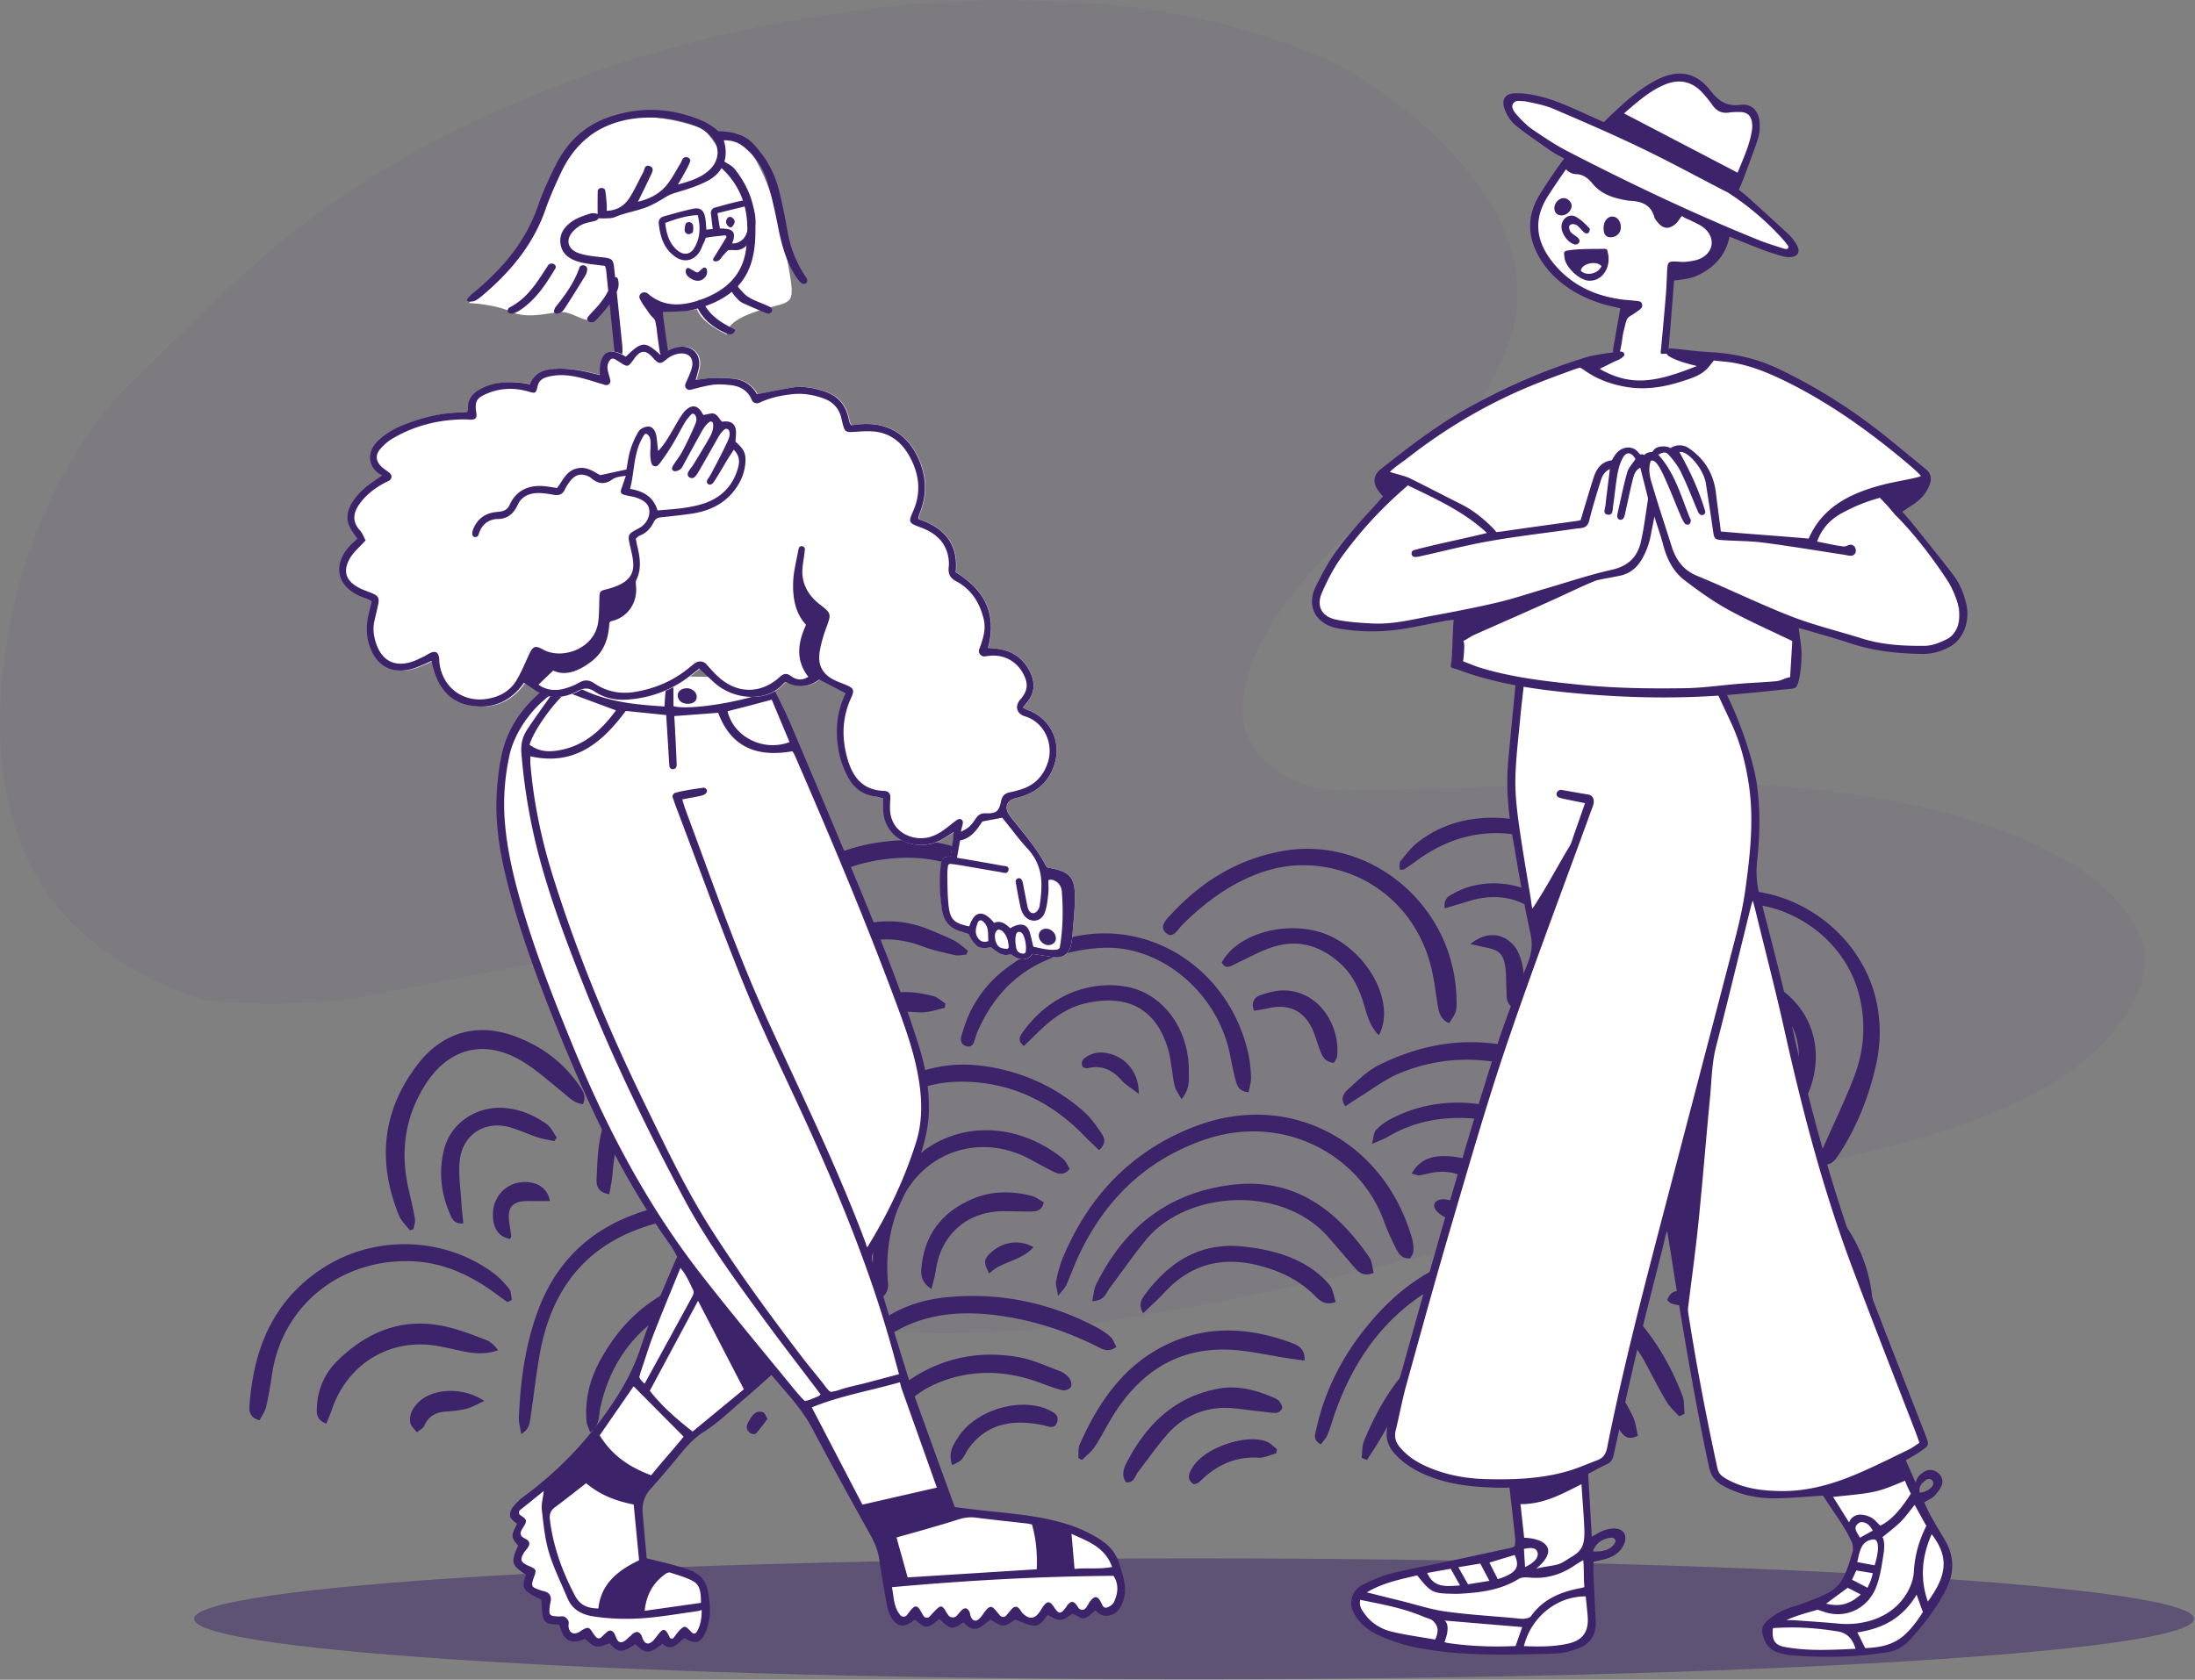
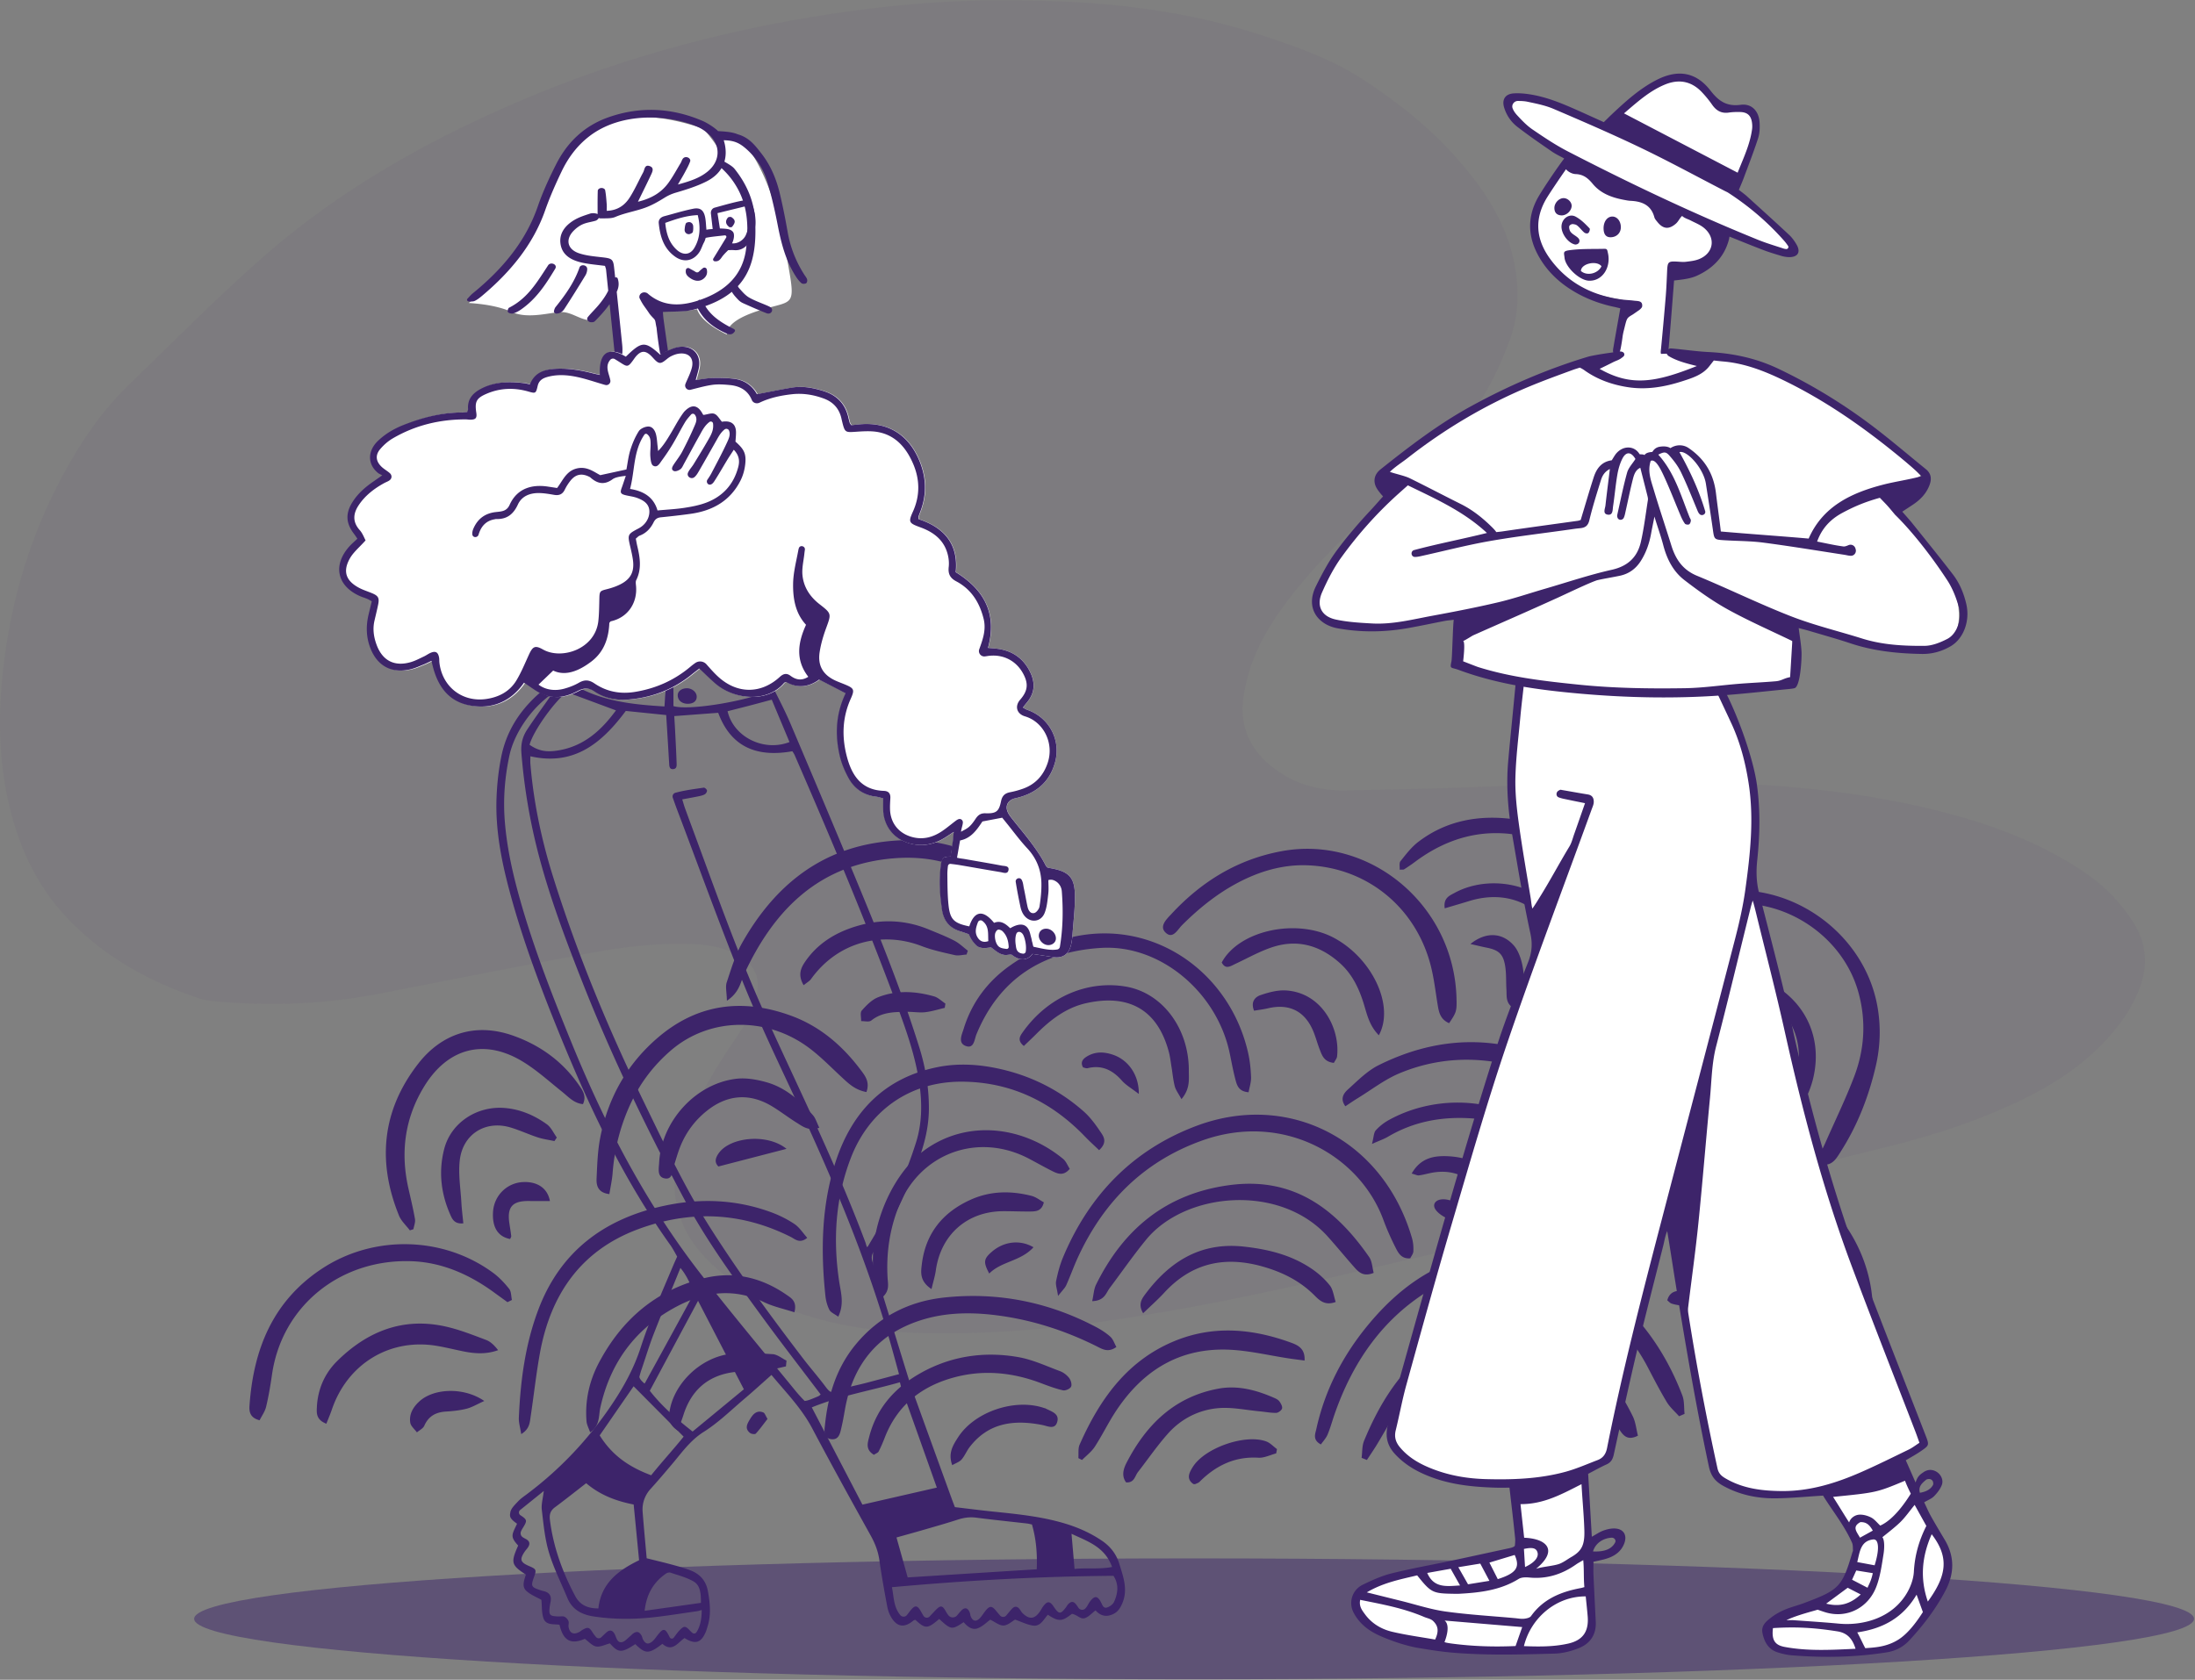
<svg xmlns="http://www.w3.org/2000/svg" width="2064" height="1580" fill="none">
  <rect width="100%" height="100%" fill="#808080" stroke="none" />
  <path fill="#3D246A" d="M1122.82 1579.5c519.29 0 940.26-25.45 940.26-56.84 0-31.39-420.97-56.84-940.26-56.84-519.288 0-940.257 25.45-940.257 56.84 0 31.39 420.969 56.84 940.257 56.84Z" opacity=".5" />
  <path fill="#3D246A" fill-opacity=".1" fill-rule="evenodd" d="M949.133.493C1027.7.225 1105.39 7.59 1180.71 31.371c22.87 7.221 45.66 15.218 67.48 25.08 23.48 10.609 44.81 25.373 65.46 40.855 27.15 20.351 51.32 43.824 72.03 70.682 20.44 26.513 35.19 55.631 39.85 89.344 2.97 21.425 1.5 42.281-5.97 62.532-13.93 37.763-32.75 72.492-63.04 100.041-23.89 21.734-47.59 43.685-71.39 65.517-27.03 24.785-52.81 50.738-74.88 80.128-17.37 23.129-31.84 47.764-38.37 76.327-1.44 6.278-2.73 12.657-3.26 19.057-2.35 28.802 11.4 49.856 34.08 65.203 18.22 12.332 39.42 17.614 61.32 17.304 45.57-.646 91.13-1.866 136.67-3.571 63.13-2.361 126.23-5.797 189.44-4.37 79.46 1.791 158.38 8.24 235.68 28.029 41.15 10.535 80.9 24.778 117.67 46.481 16.14 9.529 31.54 20.179 44.23 34.002 7.47 8.126 14.46 17.017 20.01 26.522 10.72 18.358 11.89 38.018 4.48 58.054-7.35 19.88-19.5 36.646-33.97 51.844-23.38 24.538-51.58 42.098-82.02 56.398-37.47 17.6-76.67 30.54-116.67 40.61-65.36 16.47-131.02 31.83-196.65 47.2-106.84 25.03-213.8 49.52-320.64 74.56-74.07 17.35-148.47 32.93-223.82 43.6-58.002 8.23-116.331 12.62-174.95 10.95-49.933-1.42-98.407-10.12-144.043-31.54-20.996-9.85-40.118-22.36-56.123-39.23-56.262-59.28-19.708-131.02 16.957-188.86 6.913-10.9 14.716-21.277 21.048-32.49 4.355-7.712 7.918-16.204 10.003-24.794 4.292-17.677-2.34-30.995-18.535-39.22-12.344-6.268-25.673-8.928-39.452-9.573-32.477-1.515-64.618 2.118-96.389 7.977-66.317 12.235-132.494 25.247-198.656 38.305-51.823 10.226-103.969 12.238-156.46 7.436-4.977-.456-10.072-1.189-14.779-2.772-46.924-15.781-89.238-39.116-123.708-75.406-30.385-31.991-47.221-70.628-56.252-113.136-9.279-43.674-8.621-87.512-2.798-131.604 7.971-60.376 25.65-117.503 54.48-171.198 16.903-31.484 36.735-60.862 62.519-85.773 41.799-40.391 82.623-81.926 126.268-120.238 72.074-63.267 154.872-109.848 242.879-147.316 87.867-37.404 179.202-62.813 273.377-78.376C815.938 7.328 868.323 1.67 921.159.523c9.321-.203 18.649-.03 27.974-.03Z" clip-rule="evenodd" opacity=".5" />
  <path fill="#3D246A" fill-rule="evenodd" d="M1515.26 981.101c-3.74 7.326-7.62 14.916-5.58 25.149 1.25-.49 2.27-.82 3.1-1.1 1.44-.47 2.34-.77 3-1.34 2.33-2.01 4.73-4.107 6.48-6.609 30.64-44.006 41.1-91.481 19.46-142.036-22.15-51.742-64.99-77.509-118.88-84.666-31.82-4.227-62.91 1.131-89.38 21.514-5.76 4.43-10.46 10.343-15.06 16.132v.002c-.51.637-1.01 1.272-1.52 1.903-.93 1.158-.84 3.125-.76 5.156.04.95.08 1.915.02 2.818.85-.06 1.55-.062 2.13-.062.99-.002 1.62-.003 2.08-.291 3.47-2.218 6.89-4.526 10.18-6.989 40.87-30.491 84.82-34.812 131.21-14.857 51.8 22.275 79.41 70.977 73.05 127.308-2.24 19.849-9.49 37.901-18.31 55.563-.4.801-.81 1.601-1.22 2.405Zm-152.63-18.698c-8.23-3.574-9.56-10.112-10.69-16.842-.6-3.61-1.15-7.236-1.69-10.862v-.015c-1.3-8.678-2.6-17.36-4.74-25.827-13.86-55.022-59.73-92.801-115.96-94.955-23-.882-44.78 5.457-65.21 16.194-19.81 10.418-36.99 24.297-52.83 40.089-.86.857-1.73 1.937-2.63 3.051-3.54 4.377-7.53 9.313-13.09 3.729-5.43-5.462.38-11.618 4.65-16.152l.99-1.049c28.48-30.71 62.36-51.606 104.15-59.228 82.28-15.01 161.53 50.426 163.99 138.12.35 12.37.02 13.424-6.94 23.747Zm-570.262 51.627c6.077 5.64 12.147 11.27 22.36 13.14 3.315-9.26-1.052-15.04-5.052-20.33l-.211-.28-.242-.32c-17.05-22.641-37.981-40.714-64.743-50.623-45.384-16.802-87.98-11.852-125.495 20.054-29.166 24.809-47.251 56.859-54.603 94.529-2.218 11.38-2.736 23.15-3.249 34.81v.01l-.002.01v.03l-.002.01v.01l-.073 1.65-.083 1.86c-.313 6.84 1.525 13.31 12.018 14.58.344-2.15.727-4.27 1.107-6.36.81-4.47 1.6-8.82 1.934-13.2 1.832-23.93 7.78-46.68 18.256-68.27 8.916-18.38 21.272-34.11 36.614-47.326 36.002-31.011 89.618-32.225 129.59-2.548 8.199 6.088 15.658 13.2 23.107 20.304 2.622 2.5 5.244 5 7.897 7.45l.872.81Zm475.062 10.76c-3.85 3.47-7.62 8.64-2.35 15.76 1.27-.84 2.51-1.67 3.73-2.48 2.62-1.75 5.15-3.44 7.73-5.02 3.97-2.43 7.88-5.02 11.78-7.6h.01c8.97-5.94 17.94-11.87 27.68-15.93 32.52-13.565 66.65-16.095 101.09-8.48 42.36 9.38 75.43 31.23 93.65 72.72 10.59 24.12 16.01 48.97 14.13 75.45-.74 10.3-.72 20.74.09 31.03.18 2.27 2.05 4.42 3.93 6.56v.01c.86.97 1.71 1.95 2.41 2.94.84-.79 1.77-1.53 2.69-2.28 2.09-1.69 4.18-3.38 5.36-5.56 1.89-3.5 2.78-7.93 2.85-11.97.09-5.32.34-10.68.59-16.03.65-13.86 1.29-27.75-.85-41.17-7.29-45.68-26.51-85.78-68.68-108.55-58.05-31.339-117.86-31.689-177-2.23-8.88 4.43-16.56 11.52-24.11 18.5-1.58 1.45-3.15 2.91-4.73 4.33Zm307.65 303.3c1.28 1.33 2.57 2.66 3.79 4.04l.71-.31.78-.34 1.09-.47.8-.35.53-.23 1.24-.54c-.2-1.84-.28-3.72-.35-5.6-.18-4.06-.34-8.11-1.71-11.7-19.78-51.84-53.17-92.4-101.77-119.26-28.52-15.76-59.19-20.33-91.48-13.48-41.99 8.91-74.25 32.87-101.16 65.04-24.31 29.05-41.56 61.87-49.76 99.15-.13.6-.28 1.2-.44 1.81-1.11 4.32-2.31 8.98 4.71 12.79.64-.92 1.34-1.83 2.06-2.74 1.6-2.07 3.23-4.18 4.23-6.56 1.69-4.02 3.02-8.19 4.35-12.36v-.02h.01v-.01c.71-2.25 1.43-4.5 2.21-6.73 17.08-49.11 45.29-90.11 90.09-117.2 41.81-25.28 85.86-29.57 129.34-3.88 31.67 18.71 57.73 43.72 75.1 76.92.51.97 1.01 1.94 1.52 2.9l.04.09c5.25 10.04 10.5 20.09 16.34 29.78 2.06 3.4 4.89 6.33 7.73 9.26Zm-581.293-115.32v-.01c-.67-3.26-1.153-5.62-.705-7.79 1.551-7.58 3.529-15.22 6.505-22.33 24.633-58.82 65.953-101.34 125.523-123.67 87.48-32.8 176.08 13.67 202.68 105.86 1.12 3.89 1.41 8.17 1.22 12.22-.07 1.6-1.01 3.16-1.89 4.64-.38.64-.76 1.26-1.05 1.87-8.36.71-11.28-5.08-13.92-10.33l-.2-.39c-4.19-8.3-7.96-16.86-11.18-25.59-22.22-60.24-93.85-101.69-170.05-74.59-54.52 19.4-92.43 56.94-116.7 109.08-2.25 4.81-4.24 9.75-6.23 14.69v.01l-.01.01v.02c-1.68 4.17-3.36 8.34-5.2 12.44-.74 1.65-1.94 3.09-3.787 5.3-1.067 1.27-2.348 2.8-3.876 4.78-.351-2.42-.768-4.45-1.13-6.22Zm35.433-134.98v-.01c-3.03-2.84-5.97-5.61-8.76-8.51-31.435-32.79-69.414-51.38-115.223-51.85-48.658-.51-87.779 26.31-105.274 71.98-14.355 37.49-16.79 76.27-10.906 115.78.255 1.72.562 3.43.872 5.17h.002c1.57 8.77 3.197 17.84-1.706 28.12-1.143-.84-2.297-1.56-3.377-2.22-2.191-1.36-4.076-2.52-4.947-4.21-2.082-4.03-3.29-8.76-3.767-13.31-4.458-42.46-3.714-84.81 9.527-125.68 15.208-46.93 45.732-79.11 95.683-89.27 19.417-3.953 39.093-2.74 58.432 1.55 29.793 6.6 56.385 19.9 79.224 40.07 6.46 5.7 11.68 13.04 16.51 20.26 2.62 3.92 5.67 9.14-2 16.19-1.44-1.39-2.87-2.73-4.29-4.06ZM683.067 933.929c.189 2.168.398 4.597.463 7.363 9.253-6.2 11.805-13.243 14.133-19.676.681-1.875 1.34-3.699 2.142-5.435 26.982-58.366 67.628-100.518 134.314-108.245 43.03-4.987 81.972 5.885 111.18 40.928 1.825 2.191 3.594 4.428 5.362 6.666 2.397 3.034 4.796 6.067 7.331 8.981 4.022 4.625 8.243 9.29 15.369 7.793 2.473-10.034 2.551-10.898-2.001-18.799-8.617-14.963-19.513-27.925-33.856-37.766-34.705-23.815-73.465-29.47-113.846-22.972-57.724 9.29-97.538 44.325-125.67 93.824-5.675 9.991-9.342 21.206-12.964 32.287l-.001.002c-.554 1.697-1.108 3.392-1.668 5.078-.914 2.754-.64 5.906-.288 9.971Zm872.113 185.481c-1.99-10.52 3.98-13.73 9.3-16.58l1.05-.57c21.53-11.76 44.86-15.21 68.83-12.11 62.93 8.15 115.37 59.34 125.11 122.41 5.7 36.95-4.69 70.84-22.57 102.73-1.38 2.47-3.51 4.53-5.95 6.9v.01c-1.25 1.21-2.56 2.5-3.93 3.96-5.57-8.23-3.62-15.15-1.85-21.49.07-.22.13-.44.2-.67 1.72-6.19 3.85-12.26 5.99-18.33v-.03h.02v-.04h.01v-.05l.02-.01v-.04l.02-.01v-.04l.01-.01v-.01c1.45-4.1 2.89-8.21 4.21-12.35 23.8-75.11-18.81-149.73-95.39-166.58-22.81-5.01-44.95-1.24-66.5 7.29-3.96 1.56-8.09 2.7-12.39 3.87-2.03.56-4.09 1.13-6.19 1.75Zm-274.38 246.63c-.12 1.75-.23 3.49-.46 5.19 1.66.68 3.32 1.35 4.98 2.03 1.01-1.55 2.03-3.09 3.06-4.63 2.2-3.32 4.41-6.64 6.47-10.04 3.38-5.59 6.65-11.25 9.92-16.91v-.01l.01-.01v-.01h.01v-.01l.01-.01v-.01h.01c6.79-11.77 13.58-23.54 21.39-34.59 15.55-22 35.41-39.33 63.27-43.84 7.87-1.27 15.92-1.44 23.96-1.6 2.84-.06 5.68-.12 8.51-.23 19.04-.71 35.41 6.32 49.83 18.14 15.75 12.91 28.34 28.57 38.88 45.94l.28.47c4.19 6.91 8.39 13.83 12.98 20.47 3.34 4.84 7.61 8.47 16.26 4.01-.48-1.9-.88-3.87-1.27-5.84-.86-4.32-1.72-8.67-3.62-12.51-13.41-27.21-31.02-51.5-55.85-69.32-9.83-7.06-21.49-13.02-33.19-15.79-35.42-8.38-69.15-2.1-98.67 19.25-31.04 22.45-50.51 54.15-64.91 89.02-1.37 3.31-1.62 7.07-1.86 10.84Zm282.16-496.932c-.67-11.35 5.68-15.14 11.45-17.465l.79-.32c12.07-4.877 24.43-9.866 37.14-12.097 70.03-12.308 140.86 37.706 153.12 107.862 3.2 18.396 2.68 37.025-1.56 55.402-6.67 28.9-17.29 56.18-33.34 81.19l-.14.23-.15.24-.34.54c-3.86 6.09-7.96 12.53-17.75 10.49-2.37-6.44.21-11.78 2.76-17.07.52-1.09 1.04-2.17 1.51-3.26 2.83-6.45 5.75-12.87 8.66-19.29v-.01l.01-.01v-.03h.02v-.03l.02-.01v-.03h.01v-.03l.02-.01v-.03c6.45-14.18 12.88-28.37 18.4-42.91 9.76-25.696 11.32-52.405 3.91-79.133-15.34-55.278-74.31-92.367-130.7-81.537-9.61 1.845-18.94 5.202-28.26 8.56-4.23 1.522-8.46 3.043-12.71 4.424-2.4.779-4.79 1.593-7.69 2.578-1.56.53-3.26 1.108-5.18 1.756ZM381.858 1152.98c1.22 1.42 2.438 2.83 3.539 4.3l.779-.26.905-.3.682-.23.437-.14.561-.19c.169-.99.424-2.01.679-3.02h.002v-.01c.56-2.22 1.119-4.44.765-6.49-1.332-7.72-3.086-15.36-4.838-22.99h-.002v-.01h-.001c-.442-1.93-.885-3.86-1.32-5.79-7.631-33.77-3.508-65.75 14.55-95.52 22.306-36.781 56.977-45.903 93.384-23.541 9.679 5.951 18.534 13.281 27.374 20.601h.008v.01h.006c3.071 2.54 6.139 5.08 9.239 7.56 1.172.94 2.311 1.93 3.447 2.91 4.637 4.02 9.265 8.03 16.103 8.66 3.571-7.47-.307-12.98-3.985-18.2l-.315-.45c-15.318-21.819-36.016-36.655-60.803-45.552-38.356-13.762-69.344.003-89.586 25.912-34.119 43.67-39.037 92.01-18.302 143.1 1.439 3.54 4.065 6.59 6.692 9.64Zm792.222-125.62c-9.34-.7-10.95-6.5-12.36-11.87-1.68-6.37-2.98-12.84-4.28-19.314-.32-1.632-.65-3.264-.99-4.893-11.82-57.825-65.27-103.021-120.95-99.687-54.682 3.271-95.594 28.679-117.334 81.27-.409.987-.74 2.181-1.084 3.423-1.266 4.557-2.704 9.742-8.749 7.631-6.918-2.415-4.735-8.735-2.928-13.969v-.001c.278-.804.548-1.584.772-2.318 7.548-24.593 22.488-44.44 42.997-59.049 96.736-68.906 202.976-12.787 224.426 81.56 1.71 7.512 2.53 15.327 2.8 23.037.12 3.23-.63 6.5-1.39 9.77-.33 1.47-.67 2.94-.93 4.41Zm-141.69 239.55c4.94 2.54 10.21 5.25 17.36.05-.56-.99-1.07-2.06-1.57-3.14-1.13-2.42-2.27-4.87-4.12-6.52-4.16-3.76-9.09-6.83-14.08-9.45-44.662-23.39-92.271-32.77-142.209-27.39-33.5 3.62-62.14 18.27-83.827 44.99-17.597 21.67-25.311 47.26-28.168 74.55-.039.38-.083.78-.128 1.17-.588 5.18-1.328 11.69 6.098 12.53 6.845.78 8.16-5.11 9.318-10.3.112-.5.223-.99.335-1.47 1.052-4.45 1.849-8.96 2.647-13.48h.001v-.01h.002v-.01h.001v-.01h.002c.086-.49.174-.99.262-1.48.105-.6.212-1.2.319-1.79 7.355-40.69 29.538-69.18 68.847-82.57 22.781-7.76 46.45-8.56 70.341-5.82 34.192 3.92 66.399 14.14 97.159 29.43.17.09.34.17.51.26.3.15.6.31.9.46Zm-555.213-42.1-3.368-2.45-.017-.01c-3.343-2.42-6.687-4.85-10.036-7.28-23.042-16.67-48.633-27.84-77.078-28.79-66.447-2.22-121.571 41.87-130.896 106.57-1.465 10.16-3.158 20.33-5.544 30.3-.757 3.17-2.441 6.11-4.076 8.97-.728 1.28-1.445 2.54-2.069 3.79-8.85-2.33-9.901-7.82-9.489-13.69 3.684-52.8 21.672-98.14 67.834-128.72 48.611-32.2 114.218-30.88 161.166 3.66 5.71 4.2 10.755 9.56 15.171 15.12 1.399 1.77 1.724 4.38 2.049 6.99.148 1.18.296 2.37.544 3.47l-4.191 2.07Zm11.908 118.42c.356 1.77.732 3.65 1.044 5.67 7.175-4.42 7.909-9.72 8.592-14.67v-.01l.067-.48.062-.43.074-.51c1.113-7.39 2.108-14.8 3.104-22.21l.001-.01.002-.01v-.01h.002v-.01h.001v-.01h.002v-.01h.001c1.683-12.52 3.365-25.04 5.605-37.46 9.956-55.24 38.375-96.73 92.15-116.8 48.53-18.1 96.832-16.44 143.712 7.14.718.37 1.434.79 2.163 1.23 3.594 2.16 7.481 4.49 13.394-.35-1.245-1.39-2.418-2.86-3.586-4.32-2.583-3.24-5.134-6.44-8.368-8.62-6.75-4.55-14.287-8.28-21.949-11.1-32.798-12.08-66.632-13.37-100.416-6.13-56.029 12.01-97.728 42.57-118.536 97.73-12.329 32.67-16.821 66.94-18.324 101.64-.132 3.09.495 6.22 1.203 9.74Zm537.925-119.37c.47-2.09.8-4.06 1.11-5.9.61-3.65 1.14-6.83 2.51-9.61 25.9-52.47 66.16-85.79 125.78-93.67 59.7-7.88 99.46 22.15 131.05 67.7 1.91 2.75 2.57 6.37 3.22 9.97.31 1.66.61 3.33 1.03 4.9-9.95 4.09-14.42-.98-18.72-5.86l-.33-.37c-3.68-4.17-7.28-8.4-10.88-12.63-4.43-5.19-8.85-10.38-13.41-15.45-44.83-49.82-133.71-41.94-170.63 3.09-8.21 10.02-15.88 20.49-23.54 30.97-3.59 4.9-7.17 9.81-10.82 14.66-.72.97-1.34 2.04-1.98 3.13-2.44 4.2-5.09 8.76-14.39 9.07Zm-12.9 143.49c.01 1.4.01 2.8-.09 4.14l3.45 1.77c1.26-1.29 2.6-2.52 3.94-3.75 2.95-2.72 5.9-5.43 8.02-8.69 3.42-5.27 6.52-10.75 9.61-16.24v-.02h.01v-.01h.01v-.01c2.96-5.26 5.93-10.53 9.19-15.6 25.56-39.69 61.06-61.93 109.06-59.34 12.44.68 24.79 2.91 37.15 5.14h.02v.01h.03c5.77 1.04 11.54 2.08 17.32 2.96 3.23.5 6.47.91 9.88 1.35h.01c1.62.21 3.28.42 4.99.65.67-11.3-6.3-14.48-12.82-16.85-36.79-13.4-73.98-16.55-110.85-.89-43.89 18.64-69.27 54.81-87.85 96.84-1.11 2.51-1.09 5.53-1.08 8.54Zm-267.108-133.03c-3.279-1.06-6.496-1.99-9.64-2.9-6.639-1.91-12.943-3.73-18.777-6.53-28.146-13.48-55.427-10.1-81.844 3.79-38.898 20.46-62.883 52.55-72.312 95.67-.373 1.7-.584 3.49-.797 5.32-.723 6.17-1.491 12.75-8.721 17.61-.461-1.36-.963-2.61-1.435-3.78-.942-2.35-1.772-4.41-1.947-6.53-1.605-19.6 2.658-38.27 11.755-55.42 21.386-40.3 53.433-68 98.331-79.18 28.289-7.04 54.318-.86 78.029 15.55l.17.12.112.07c.172.12.346.24.522.36 4.266 2.91 9.061 6.17 6.554 15.85Zm80.01-18.08c.756 1.37 1.55 2.81 2.312 4.37 6.457-5.5 5.966-10.94 5.495-16.17-.069-.78-.139-1.56-.186-2.34-1.369-22.82 1.791-45 10.055-66.36 19.716-50.94 74.836-71.34 123.25-45.69 2.565 1.36 5.117 2.74 7.669 4.13h.011l.002.01h.017l.002.01h.005c4.672 2.53 9.341 5.07 14.091 7.45 5.135 2.57 10.505 4.57 16.165-2.24-.62-.96-1.19-2.01-1.77-3.07-1.26-2.34-2.56-4.73-4.514-6.33-36.629-30.06-87.616-37.12-127.604-10.04-36.233 24.54-59.364 85.46-48.578 128.32.672 2.68 2.051 5.18 3.578 7.95Zm656.628-44.35c-9.61-5.63-10.39-12.35-11.1-18.52-.11-.92-.21-1.82-.35-2.71-.49-3.34-.65-6.73-.82-10.11-.19-3.94-.38-7.87-1.08-11.7-7.72-41.73-45.23-74.44-87.95-77-27.3-1.63-53.2 3.21-77.13 17.31-2.39 1.41-4.97 2.5-8.45 3.97-1.92.8-4.1 1.72-6.67 2.87.63-2.42 1.02-4.47 1.35-6.21.59-3.1.99-5.19 2.19-6.54 3.39-3.8 7.61-7.12 12.05-9.59 48.27-26.87 116.13-22.16 156.13 22.43 19.01 21.2 26.99 46.51 26.36 74.73-.09 4.23-1.23 8.43-2.54 13.25-.66 2.43-1.36 5-1.99 7.82Zm174.25 127.29c-1.73 4.87-3.65 10.25 3.07 15.62 10.27-4.64 14.62-13.47 18.82-22.04.7-1.42 1.4-2.84 2.13-4.23 30.84-59.5-5.88-128.6-82.12-132.83-6.86-.39-14 1.72-20.81 3.74-.59.17-1.18.34-1.76.51-1.72.51-3.02 2.43-4.33 4.38-.6.9-1.21 1.8-1.86 2.57.82.61 1.44 1.14 1.94 1.57.82.69 1.3 1.11 1.8 1.13 3.02.11 6.05.15 9.08.19 4.2.05 8.4.11 12.58.37 59.22 3.67 93.13 53.97 71.16 105.33-.72 1.66-1.43 3.31-2.15 4.96l-.01.01v.05h-.02c-2.55 5.86-5.1 11.73-7.19 17.75-.12.3-.21.61-.33.92Zm-836.119 69.21c-7.694-4.61-6.147-10.48-4.631-16.23.048-.18.097-.37.146-.55l.057-.22.047-.18c7.158-27.65 25.025-46.75 48.82-60 28.49-15.85 59.543-20.29 91.342-14.71 10.157 1.78 19.977 5.67 29.762 9.54 3.158 1.25 6.313 2.5 9.475 3.67 3.231 1.21 6.421 3.69 8.561 6.44 1.61 2.08 2.81 6.25 1.8 8.19-1.06 2.02-5.3 3.91-7.61 3.39-6.988-1.58-13.794-4.14-20.533-6.69-27.798-10.55-56.042-13.11-84.766-4.63-29.397 8.67-51.005 26.51-62.38 56.04-1.684 4.37-3.542 8.68-5.663 12.84-.403.79-1.324 1.3-2.473 1.93-.603.34-1.269.71-1.954 1.17Zm-523.822-44.51c-.26 5.57-.536 11.56 8.935 15.28.64-1.65 1.262-3.19 1.861-4.68l.003-.01.005-.01.002-.01c1.215-3.01 2.332-5.79 3.297-8.63 14.584-42.91 54.259-67.21 98.321-59.96 5.291.87 10.534 2.03 15.778 3.18h.002c3.346.74 6.693 1.48 10.053 2.15 10.541 2.08 21.064 2.77 32.171-1.22-3.339-4.33-6.94-7.98-11.284-9.62-1.393-.52-2.786-1.05-4.181-1.58l-.016-.01h-.002c-11.176-4.23-22.43-8.49-34.015-11.07-39.916-8.89-73.532 4.52-101.857 32.53-11.749 11.62-18.293 26.54-19.065 43.47l-.008.19Zm472.48-263.12c-9.046 3.08-14.371-.33-19.371-3.52-.521-.34-1.039-.67-1.559-.99-3.821-2.37-7.525-4.93-11.227-7.5-3.919-2.72-7.838-5.43-11.896-7.91-21.103-12.92-42.23-11.5-61.589 3.91-11.1 8.84-19.434 19.9-24.83 33-1.725 4.2-3.058 8.55-4.391 12.91h-.002v.01h-.003v.01h-.002c-.625 2.05-1.252 4.09-1.919 6.12-.358 1.08-.608 2.33-.861 3.58-.916 4.55-1.879 9.33-8.11 7.93-5.948-1.33-5.46-7.21-5.037-12.3.066-.79.129-1.56.168-2.3 2.004-38.78 34.028-74.34 72.389-79 9.354-1.13 19.565.69 28.77 3.31 17.857 5.08 31.379 17.26 43.438 30.9 1.667 1.89 2.708 4.33 3.927 7.18.62 1.45 1.288 3.01 2.105 4.66Zm825.021-149.514c-7.43.809-15.35 2.165-22.8 12.819 2.78.099 5.21.302 7.38.486 4.11.344 7.31.612 10.32-.041 14.11-3.066 27.99-1.302 41.48 2.032 57.93 14.31 71.31 63.22 50.34 102.948-3.38 6.38-6.66 12.86-9.21 19.58-1.26 3.35-1.91 6.93-2.55 10.51-.29 1.6-.58 3.21-.92 4.79l.79.44.54.31.91.51.5.29c.25.14.49.28.73.42 1.04-.87 2.16-1.67 3.28-2.48 2.44-1.76 4.88-3.52 6.53-5.83 9.65-13.44 18.3-27.44 22.22-43.85 8.18-34.333-4.35-66.821-33.99-86.009-23-14.889-48.54-19.871-75.55-16.925Zm-298.9 62.525c-7.8-7.922-10.42-16.849-12.99-25.607l-.01-.03c-.28-.959-.56-1.915-.84-2.867-4.5-14.946-10.85-28.677-22.75-39.343-19.07-17.084-40.71-23.017-65.02-14.531-8.07 2.813-15.78 6.636-23.49 10.458v.002c-3.26 1.613-6.51 3.225-9.79 4.761-.54.254-1.08.525-1.62.796-4.04 2.032-8.03 4.036-11.23-2.09 16.24-30.406 71.08-42.136 106.29-22.779 35.63 19.596 56.41 63.822 41.45 91.23Zm-188.33 55.299v.01c.84 1.41 1.77 2.97 2.74 4.78 7.23-8.62 7.09-16.35 6.95-23.5-.02-1.07-.04-2.13-.03-3.18.21-39.52-24.56-73.269-59.31-79.208-34.93-5.963-73.166 8.648-97.602 43.97-2.322 3.357-4.043 7.306 1.793 11.905 1.197-1.153 2.407-2.307 3.62-3.465l.013-.012.002-.001.001-.002c2.722-2.597 5.465-5.211 8.138-7.897 13.363-13.422 28.205-24.738 46.845-28.885 38.64-8.607 66.77 4.766 77.7 45.862.88 3.288 1.39 6.679 1.9 10.066.18 1.267.37 2.527.58 3.777.33 1.99.61 3.98.88 5.98.59 4.22 1.17 8.44 2.23 12.53.62 2.36 1.91 4.54 3.55 7.27Zm-33.29 206.15c-4.72-7.86-1.73-12.91 1.59-17.39 23.34-31.47 52.61-49.82 93.43-45.24 22.84 2.56 44.43 7.86 63.57 20.9 6.3 4.28 12.24 9.61 16.95 15.6 2.09 2.65 3.01 6.26 3.99 10.09v.01c.45 1.78.92 3.62 1.53 5.43-10.03 3.7-15.1-1.34-19.8-6.01-.23-.24-.47-.47-.71-.7-13.6-13.42-29.86-21.39-48-26.56-35.77-10.19-66.81-3.54-92.64 24.48-4.16 4.52-8.64 8.73-13.29 13.1v.01l-.03.02c-2.16 2.04-4.37 4.11-6.59 6.26Zm291.47-394.623c-4.37 2.319-9.2 4.884-7.89 13.777 2.64-.784 5.21-1.543 7.73-2.287 5.28-1.555 10.36-3.053 15.42-4.611 36.81-11.345 69.82 4.379 82.23 38.972 4.72 13.174 3.93 26.347.78 39.545-1.11 4.649-2.43 9.248-3.76 13.847-1.09 3.808-2.19 7.618-3.17 11.457-1.38 5.416-2.78 11.119 4.1 14.354.56-.291 1.11-.531 1.63-.758 1.07-.47 2.02-.882 2.7-1.566 1.78-1.794 3.66-3.735 4.72-5.984 10.3-21.9 16.27-44.483 9.68-68.795-15.47-56.979-76.64-68.592-112.99-48.585-.39.211-.78.422-1.18.634Zm-307.5 553.743c-4.49-6.06-2.55-12.7.38-18.4 18.5-35.91 45.14-62.13 86.36-69.76 18.31-3.4 35.61 1.32 52.32 8.58 1.85.8 3.94 1.82 5.07 3.37 1.4 1.91 3.01 4.75 2.52 6.67-.46 1.8-3.52 4.08-5.49 4.13-3.34.09-6.7-.35-10.06-.79-1.7-.22-3.41-.44-5.12-.6-3.97-.36-7.96-.88-11.96-1.4v-.01h-.02c-9.24-1.21-18.48-2.42-27.54-1.61-18.24 1.64-34.66 9.98-47.03 23.85-6.94 7.78-13.2 16.18-19.46 24.58h-.01c-2.93 3.93-5.86 7.86-8.86 11.73-.75.98-1.34 2.14-1.93 3.31-1.69 3.32-3.42 6.74-9.17 6.35Zm-635.609-252.11c1.91 4.43 4.008 9.3 12.388 8.45-.2-2.08-.419-4.15-.637-6.2-.471-4.44-.935-8.83-1.184-13.23-.214-3.83-.559-7.69-.903-11.55-.859-9.63-1.719-19.28-.576-28.66 2.973-24.39 24.13-37.4 47.323-30.64 4.911 1.44 9.693 3.31 14.48 5.18 3.83 1.5 7.661 2.99 11.558 4.27 3.472 1.13 7.09 1.81 10.707 2.48h.011c1.629.31 3.258.61 4.873.96.751-1.11 1.506-2.22 2.259-3.33-.961-1.32-1.844-2.76-2.728-4.19-1.934-3.13-3.866-6.27-6.614-8.25-11.832-8.53-25.118-14.19-39.785-15.36-26.131-2.08-50.35 13.92-56.729 38.44-5.4 20.76-3.24 41.36 5.315 61.07.081.19.161.37.242.56ZM755.68 926.676c-5.989-10.147-2.264-16.94 2.17-23.207 10.097-14.283 24.075-23.879 40.272-29.866 25.041-9.255 50.293-9.662 75.279.658 1.375.57 2.754 1.133 4.133 1.698h.003l.002.002.003.002.01.003c6.702 2.743 13.413 5.489 19.823 8.805 3.193 1.653 6.022 3.998 8.851 6.345 1.276 1.058 2.552 2.117 3.861 3.111l-.252.737-.209.614c-.257.75-.511 1.501-.766 2.251-1.163.073-2.345.232-3.528.391-2.582.348-5.164.695-7.54.155l-.643-.147-.571-.13-.673-.152-.862-.197c-9.605-2.176-19.292-4.371-28.424-7.889-36.017-13.876-78.132-4.998-104.032 31.092-.876 1.216-2.147 2.149-3.815 3.368-.911.668-1.944 1.421-3.092 2.356Zm617.95 386.194c-26.82 17.03-47.44 46.53-44.24 63.45 5.5 1.05 7.44-2.4 9.37-5.83.55-.98 1.1-1.95 1.73-2.82 2.25-3.11 4.42-6.27 6.6-9.43 4.55-6.62 9.1-13.23 14.32-19.27 25.08-29.05 59.95-31.87 89.49-7.27 5.5 4.58 10.43 9.82 15.37 15.06h.01v.01h.01v.01c2.51 2.66 5.02 5.32 7.6 7.9.5.5 1 1.01 1.49 1.53 3.71 3.85 7.52 7.81 14.86 6.8.12-.99.36-2.01.59-3.01v-.01c.5-2.1.97-4.12.28-5.62-7.04-15.52-19.89-26.2-33.13-36.13-26.61-19.97-58.57-21.72-84.35-5.37Zm-497.715-100.38c-11.024-7.29-10.049-15.43-9.192-22.6l.054-.46c3.47-29.26 19.703-49.2 46.066-61.03 18.555-8.34 37.804-8.48 57.151-3.56 2.86.73 5.491 2.37 8.065 3.98 1.167.73 2.322 1.45 3.481 2.08-1.872 8.08-7.104 8.56-12.205 8.63-4.62.06-9.242-.04-13.864-.13-4.097-.09-8.196-.17-12.291-.15-33.827.21-58.528 22.12-63.217 55.72-.482 3.46-1.359 6.86-2.385 10.85h-.002c-.525 2.05-1.09 4.24-1.661 6.67Zm-142.145 73.93h.003c1.754-.42 3.51-.84 5.267-1.2l.534-5.44c-1.358-.66-2.704-1.48-4.052-2.29-2.947-1.79-5.895-3.57-8.941-3.75-1.507-.1-3.017-.19-4.531-.29-12.298-.79-24.781-1.58-36.798.21-26.961 4.04-50.389 27.07-55.263 51.71-1.4 7.09-2.218 14.1 7.378 20.28.677-1.88 1.323-3.62 1.935-5.27v-.01h.002c1.237-3.34 2.34-6.32 3.295-9.34 7.179-22.74 22.316-36.65 45.836-40.2 6.516-.98 13.137-1.22 19.764-1.46 4.645-.17 9.293-.33 13.909-.76 3.921-.36 7.792-1.28 11.662-2.19Zm830.28-294.499c-3.33-7.354 1.22-10.159 5.93-12.603 14.39-7.459 36.57-3.943 49.32 7.665 12.38 11.272 15.23 26.387 7.61 43.297-2.49 5.53-5.55 11.07-9.56 15.57-1.55 1.74-4.27 2.46-7 3.18-1.22.32-2.45.65-3.56 1.07-.29-1.12-.7-2.26-1.11-3.4v-.01c-.92-2.55-1.83-5.1-1.41-7.41.68-3.7 2.25-7.24 3.82-10.78v-.01h.01v-.01c.72-1.62 1.44-3.24 2.07-4.89 6.96-17.99-.92-30.423-20.41-31.581-5.97-.356-11.97-.261-17.86-.169-2.64.041-5.26.081-7.85.081Zm-201.74 95.659c-13.21-.72-26.29 1.09-34.87 16.26 1.43.39 2.54.75 3.44 1.05 1.51.5 2.42.8 3.29.69 2.59-.34 5.14-.92 7.7-1.51.92-.21 1.85-.43 2.78-.63 24.89-5.37 44.94 6.37 52.46 30.73.38 1.24.71 2.5 1.03 3.76.72 2.77 1.43 5.53 2.72 8 1.3 2.48 3.13 4.69 5.28 7.27 1.04 1.25 2.15 2.58 3.31 4.08 11.74-13.97 6.98-26.71 1.94-37.94-9.3-20.72-27.08-30.57-49.08-31.76Zm-466.895 290.55c-4.156-11.21.771-18.88 5.301-25.93l.152-.24c15.569-24.22 53.47-36.89 80.819-27.63.185.06.38.11.573.15.312.08.622.15.895.3.894.48 1.864.93 2.848 1.38h.002c4.841 2.26 10 4.66 8.137 11.22-1.781 6.28-6.525 4.98-11.171 3.7-1.072-.29-2.139-.59-3.163-.79-26.233-5.08-50.284-2.3-68.068 20.86-1.279 1.67-2.34 3.52-3.399 5.37-1.269 2.21-2.536 4.42-4.178 6.31-1.343 1.54-3.319 2.52-5.508 3.6-1.046.52-2.142 1.06-3.24 1.7Zm345.845-390.205c2.05 5.343 4.19 10.893 13.01 11.829.42-.809.87-1.54 1.29-2.222.83-1.343 1.55-2.506 1.7-3.733 3.07-26.053-14.03-60.084-48.06-62.186-7.89-.484-16.29 1.793-23.89 4.393-5.2 1.772-9.41 6.32-6.1 14.661 1.38-.232 2.76-.443 4.14-.656 3.01-.46 6.03-.921 8.99-1.614 19.23-4.52 33.67 2.086 41.78 19.779 1.62 3.539 2.83 7.254 4.05 10.971v.005c.86 2.62 1.72 5.239 2.71 7.8.07.158.13.317.19.476.06.164.13.33.19.494v.003Zm363.81 300.885c-4.75-7.68-2.93-13.58-1.14-19.36.07-.22.13-.43.2-.64l.08-.27c.05-.15.09-.3.14-.45.04-.16.09-.31.14-.46 7.11-24.07-.61-36.19-25.26-39.86-2.53-.38-5.09-.84-7.5-1.66-.87-.3-1.62-.97-2.49-1.75-.44-.4-.92-.82-1.46-1.24 2.21-8.52 8.87-9.54 15.55-8.82 16.98 1.82 30.39 9.6 37.82 25.57 7.06 15.2 2.43 29.3-5.7 42.41-1.31 2.12-4 3.39-6.72 4.67-1.26.59-2.53 1.18-3.66 1.86Zm-483.51 91.08c-3.31 5.31-6.4 11.14.67 16.04.26 0 .5.02.71.04.42.03.77.06 1.05-.07.32-.15.65-.29.99-.43 1.1-.45 2.22-.92 3-1.7 15.32-15.27 33.05-23.98 55.32-22.65 3.75.23 7.59-1.09 11.44-2.41 1.76-.6 3.53-1.21 5.29-1.67.24-1.33.49-2.67.74-4.01-1.05-.78-2.07-1.64-3.09-2.51h-.01c-2.2-1.88-4.4-3.76-6.95-4.7-19.79-7.33-57.96 6.04-69.16 24.07ZM888.387 947.983c-1.863.43-3.721.912-5.577 1.393-4.273 1.107-8.542 2.215-12.883 2.694-3.327.364-6.71.141-10.099-.083-2.272-.149-4.547-.299-6.812-.273l-.861.01c-11.515.13-22.961.26-32.873 8.175-1.41 1.124-3.841.924-6.272.726-1.122-.093-2.244-.185-3.266-.146.031-1.061-.068-2.241-.167-3.42v-.005c-.219-2.589-.437-5.177.731-6.496 4.324-4.893 9.362-10.127 15.185-12.465 17.254-6.936 35.188-5.881 52.801-.913 2.653.749 5.019 2.561 7.385 4.373 1.09.835 2.178 1.67 3.297 2.402l-.123.848-.176 1.193-.29 1.987ZM449.151 1320.72h.003l.006-.01h.004c1.887-.92 3.928-1.92 6.221-2.95-19.166-13.24-47.369-12.05-60.94.28-5.952 5.41-9.916 12.04-8.655 20.17.347 2.25 2.142 4.27 3.934 6.29.817.92 1.636 1.84 2.316 2.78.744-.64 1.588-1.24 2.434-1.83 1.847-1.3 3.695-2.6 4.478-4.38 4.014-9.09 10.852-12.77 20.292-13.36 6.546-.4 13.179-1.09 19.509-2.69 3.373-.86 6.567-2.42 10.398-4.3Zm920.509 63.91c3.07-19.02 21-28.98 45.8-27.46 18.06 1.11 29.81 10.56 30.53 24.63-5.67 4.77-11.19 1.25-15.49-1.49l-.07-.05c-17.48-11.15-34-9.23-50.6 1.58-1.5.98-3.42 1.36-5.86 1.84-1.29.25-2.72.53-4.31.95Zm53.94-495.168c-10.33-11.939-25.73-13.771-40.95-1.554 2.37.538 4.41 1.012 6.24 1.437v.002c3.49.81 6.19 1.441 8.91 1.975 11.62 2.286 15.87 6.107 17.63 17.935.66 4.47.75 9.025.83 13.584v.013c.05 2.639.1 5.279.26 7.905.06.978.08 1.973.09 2.974v.001c.09 5.057.17 10.25 5.92 14.054.62-.424 1.31-.806 2.01-1.187 1.49-.827 3-1.657 3.78-2.94 8-13.134 5.27-42.648-4.72-54.199ZM517.095 1129.68h-6.374c-4.562.02-9.028.03-13.494-.02-15.406-.15-20.51 5.63-18.282 20.82.192 1.31.395 2.61.599 3.92.427 2.73.853 5.45 1.16 8.19.07.61-.266 1.26-.603 1.92-.152.3-.305.59-.419.89-11.495-2.15-17.088-11.13-16.057-25.77 1.068-15.2 13.097-27.06 28.172-27.78 13.298-.63 23.074 5.6 25.298 17.83Zm158.436-32.49c20.658-5.36 41.02-10.64 64.043-16.6-18.177-14.79-53.023-11.09-63.71 4.07-2.938 4.16-4.487 8.47-.333 12.53Zm395.319-68.21c-2.32-1.79-4.45-3.32-6.41-4.73-3.83-2.74-6.98-4.99-9.5-7.83-8.84-10.03-18.98-14.95-32.3-11.68-.9.22-1.92-.09-2.91-.39-.45-.14-.89-.28-1.32-.36-2.82-5.074.02-8.072 3.59-10.253 7.9-4.831 16.21-4.529 24.76-1.579 13.98 4.817 24.32 18.682 24.09 36.822Zm-121.183 157.64c7.834-3.21 15.845-6.5 22.13-13.45-12.837-7.52-27.994-5.32-38.905 4.03-7.879 6.75-8.53 9.76-2.683 20.67 5.39-5.47 12.35-8.33 19.458-11.25Zm432.983-36.04c-10.88 1.52-28.75-5.76-33.2-13.54-2.47-4.31.33-8.36 6.17-8.92 11.65-1.1 24.97 9.95 27.03 22.46Zm-663.757 187.73a294.21 294.21 0 0 1 2.818-3.68c-.665-1.07-1.173-2.07-1.618-2.93-.807-1.58-1.4-2.74-2.311-3.13-5.93-2.52-9.617 1.48-12.26 5.85-.091.15-.184.3-.278.46-2.488 4.08-5.377 8.83.114 13.01 1.281.98 4.586 1.4 5.347.56 2.912-3.18 5.533-6.64 8.188-10.14Z" clip-rule="evenodd" />
-   <path fill="#fff" fill-rule="evenodd" d="m484.161 1421.92 3.847 13.61 2.319 20.85-2.319 14.41 10.809 11.25v12.27l14.966 11.42v15l17.029 6.56 6.145 13.57 13.576-3.08 13.365 8.1 10.021-5.02 9.068 8.05 17.964-8.05 5.213 8.05 16.699-8.05 6.634 5.02 17.128-8.1 8.624 3.08 8.523-16.7-4.641-34.3-28.184-15.73-24.783-3.34-6.952-68.4 47.413-46.35 79.823-69.5 39.262 51.91 56.435 102.92 16.577 67.04 7.907 15.97 15.455-3.65 14.214 3.65 8.048-5.55 12.859 5.55h16.323l6.285 2.91 12.569-6.56 12.303 3.65 13.55-3.65 19.177 3.43 9.528-10.78 10.915 5.45 16.115-3.21h12.68l3.08-2.24 12.38 2.24 10.59-9.89v-22.02l-10.59-27.33-44.255-20.85-87.071-13.61-20.874-2.08-13.612-48.45-48.463-147.86-12.074-45.03 27.241-49.02 23.192-57.46 4.743-44.44-36.912-120.951-43.84-103.904-47.8-114.389-24.58-50.72s-171.454-3.146-179.224-3.146c-7.769 0-40.618 31.505-40.618 31.505l-23.927 45.482-3.243 61.953 13.368 73.927 40.358 111.752 46.432 108.081 44.525 78.03 25.684 36.11-20.898 46.19-26.638 72.64-47.492 65.7-61.971 56.08Z" clip-rule="evenodd" />
  <path fill="#3D246A" fill-rule="evenodd" d="M1009.31 1462.77c-.57-6.58-1.14-13.11-1.74-20.09 1.83.86 3.68 1.69 5.51 2.52 13.57 6.11 26.63 11.99 32.64 28.69-6.98 1.35-13.78 1.35-20.56 1.34-4.91 0-9.8-.01-14.73.5-.38-4.43-.76-8.71-1.12-12.96Zm-357.466 24.53c6.945 3.88 7.191 11.58 7.285 20.34-9.369 1.32-18.521 2.61-27.76 3.92-8.261 1.16-16.59 2.33-25.205 3.55 1.756-15.67 8.302-26.78 19.975-34.94 1.138-.8 3.098-1.36 4.311-.95 1.645.56 3.308 1.09 4.973 1.62 5.654 1.8 11.333 3.61 16.421 6.46Zm-44.991-187.09c-.119.22-.76 1.17-.76 1.17-2.235-1.83-4.625-4.29-4.895-6.31 0 0 1.049-4.03 1.801-6.21 1.363-3.95 2.663-7.92 3.966-11.89 2.447-7.47 4.894-14.94 7.738-22.26 5.575-14.34 11.41-28.59 17.415-43.25 2.54-6.2 5.11-12.47 7.705-18.86 4.794 5.74 7.633 11.75 10.402 17.61.573 1.21 1.145 2.42 1.729 3.62.643 1.32.083 3.71-.713 5.18-14.089 25.95-28.285 51.84-42.483 77.73l-1.905 3.47Zm111.865-640.221c2.244-.602 4.561-1.224 6.984-1.871l11.808 28.215 4.873 11.647c-24.276 9.377-52.643-4.794-58.226-29.016 2.044-.521 4.096-1.041 6.148-1.561 4.633-1.174 9.283-2.351 13.924-3.562 4.711-1.229 9.415-2.491 14.489-3.852Zm-193.083 45.73c-11.507 2.004-18.992.817-27.672-5.189 3.46-12.949 23.18-40.465 34.966-49.549l28.937 10.759 17.333 6.444c-13.606 18.548-29.752 33.383-53.564 37.535Zm38.263 644.421c10.759-15.58 21.413-31.02 31.901-46.21l13.667 13.76c11.132 11.21 22.08 22.24 33.37 33.61-4.572 5.73-9.523 11.48-14.588 17.36-5.291 6.14-10.705 12.42-15.936 18.97-20.721-7.73-36.572-18.55-48.414-37.49Zm-74.487 75.12c-1.76-1.14-1.885-3.68-.256-4.99l6.455-5.2c5.084-4.1 10.164-8.19 15.734-12.68-.276 2.36-.641 4.54-.986 6.58-.691 4.11-1.294 7.69-.886 11.15.185 1.57.365 3.14.547 4.72 1.367 11.93 2.748 23.97 6.147 35.34 3.082 10.32 7.468 20.25 11.854 30.17 1.865 4.22 3.729 8.44 5.492 12.69 4.52 10.89 13.396 15.63 24.442 17.33 18.742 2.87 37.557 2.89 56.333.84 9.237-1.01 18.433-2.38 27.631-3.74 4.541-.67 9.08-1.35 13.625-1.98 1.145-.15 4.287-1.14 4.287-1.14-.022 7.23-.951 14.84-4.98 20.98-.856 1.3-2.696 1.53-3.864.5-.805-.71-1.516-1.36-2.166-2.06-4.381-4.74-5.653-4.76-10.218.11-1.201 1.29-2.421 2.93-3.605 4.53-.51.69-1.012 1.36-1.502 2-.994 1.29-3.011 1.12-3.727-.34l-.005-.01c-4.427-9.05-5.948-9.2-12.072-1.16l-.562.75c-1.116 1.48-2.248 2.99-3.638 4.16-3.822 3.24-6.437 2.67-8.866-1.72-.296-.54-.465-1.14-.635-1.74-.168-.61-.336-1.2-.627-1.74-2.337-4.26-5.018-4.67-8.891-1.45-.221.19-.416.41-.609.63-.218.24-.437.49-.694.69-.867.66-1.721 1.45-2.577 2.24-1.97 1.83-3.944 3.66-6.104 3.92-3.276.39-4.398-2.47-5.489-5.25-.357-.9-.71-1.8-1.134-2.58-1.87-3.42-4.436-4.18-7.499-1.49-1.538 1.35-3.011 2.78-4.781 4.5l-.222.21a3.376 3.376 0 0 1-4.952-.28c-1.169-1.42-2.242-2.75-3.145-4.2-3.134-5.02-4.382-5.46-9.479-2.57-.512.29-.991.64-1.468.99-.525.38-1.048.76-1.613 1.06-5.344 2.85-9.069 1.16-10.079-4.73-.134-.78-.043-1.63.048-2.47.116-1.07.228-2.11-.122-2.99-.657-1.67-2.207-3.41-3.813-4.17-1.042-.49-2.354-.4-3.671-.31-.614.04-1.228.08-1.817.06-8.643-.27-9.411-1.19-8.24-9.99.115-.86.284-1.72.454-2.58.13-.66.26-1.32.366-1.98.756-4.75-1.282-7.73-5.824-9.08-.406-.12-.82-.22-1.232-.31-.489-.12-.978-.23-1.454-.39-10.138-3.27-10.407-3.8-6.94-13.47 2.145-5.97 1.739-6.81-4.612-9.49-8.533-3.6-9.383-6.2-4.395-13.66.468-.69 1.004-1.34 1.538-2 .447-.54.895-1.08 1.303-1.65 2.47-3.47 2.055-6.27-1.913-8.32-.873-.44-1.719-.94-2.607-1.48-1.88-1.15-2.666-3.52-1.809-5.55.369-.88.755-1.7 1.231-2.47l.063-.1c4.491-7.28 5.08-8.24-1.77-12.64Zm184.876-167.17c8.438 16.31 16.739 32.34 25.185 48.66-9.016 7.44-17.939 14.79-26.866 22.16-7.095 5.85-14.193 11.7-21.34 17.6-14.726-11.61-28.336-23.14-40.241-38.34l45.369-84.64c6.093 11.77 12.025 23.23 17.893 34.56Zm172.814 202.7c-1.325-4.74-2.684-9.6-4.099-14.65 3.014-.85 5.923-1.66 8.758-2.45 6.225-1.74 12.097-3.38 17.949-5.08 1.571-.46 3.141-.91 4.712-1.37 8.795-2.54 17.592-5.09 26.298-7.91 5.678-1.84 11.206-2.6 17.202-1.83 10.775 1.39 21.577 2.58 32.38 3.77 5.147.57 10.295 1.14 15.442 1.72 1.005.12 1.999.35 3.059.59.508.12 1.031.24 1.58.35 3.966 13.73 5.051 27.4 4.5 42.12-40.499 2.56-80.443 5.07-121.368 7.66l-6.413-22.92Zm27.063 59.65c-1.65 1.77-4.544 1.47-5.793-.61-.877-1.46-1.565-2.62-2.213-3.8-3.571-6.5-5.884-6.63-10.552-.54-.894 1.16-1.795 2.32-2.784 3.59-1.583 2.03-4.621 2.04-6.268.06-4.836-5.81-5.799-12.67-6.778-19.64-.309-2.2-.619-4.41-1.054-6.6 69.726-6.32 138.737-10.2 208.318-10.69 5.22 8.03 4.22 16.4.53 24.49-1.08 2.39-4.18 4.61-6.8 5.35-2.78.79-3.89-1.57-4.95-3.84-.19-.41-.38-.81-.58-1.19-3.16-6.1-5.84-6.26-10.05-1.01-.73.9-1.32 1.94-1.91 2.99-.82 1.46-1.65 2.94-2.89 4.1-1.86 1.75-4.89 1.28-6.32-.84-.46-.68-.93-1.37-1.4-2.06-2.89-4.28-5.34-4.53-8.62-.85-.35.4-.63.85-.9 1.31-.21.34-.42.68-.65.99-5.255 7-6.724 6.93-11.801-.6-3.506-5.2-5.908-5.28-9.711-.21-.649.86-1.203 1.8-1.757 2.73-.395.67-.789 1.33-1.218 1.97-4.994 7.46-10.081 8.04-16.481 1.78-.677-.66-1.205-1.47-1.733-2.28-.32-.49-.641-.98-.996-1.44-2.578-3.35-5.206-2.75-7.681.08-1.58 1.8-3.11 3.65-4.868 5.79-1.511 1.83-4.317 1.87-5.874.08-1.439-1.66-2.723-3.15-3.967-4.68-3.646-4.48-5.704-4.58-9.461-.11-.835 1-1.587 2.07-2.337 3.14-1.033 1.47-2.063 2.94-3.307 4.2-3.527 3.58-6.542 2.88-8.486-1.68-.247-.57-.361-1.21-.474-1.85-.106-.59-.212-1.18-.428-1.73-1.833-4.7-4.824-5.38-8.205-1.74-1.233 1.32-2.397 2.71-3.657 4.26-2.186 2.69-6.339 2.62-8.386-.18-.78-1.06-1.48-2.09-2.084-3.18-3.454-6.18-5.055-6.47-10.158-1.17a439.236 439.236 0 0 0-5.266 5.61Zm-331.809-118.46c2.895-2.26 5.833-4.56 8.839-6.88 13.209 11.2 28.109 16.77 44.661 20.04 1.142 11.74 2.287 23.5 3.438 35.36l1.658 17.06c-19.511 9.46-35.71 21.6-38.287 45.33-9.796-.04-17.138-2.92-21.785-11.67-11.985-22.58-20.616-46.18-23.789-71.7-.653-5.25.604-8.72 4.813-11.84 6.819-5.06 13.514-10.29 20.452-15.7Zm338.576-2.75c-23.726 5.43-46.404 10.62-69.972 16.01-15.908-30.56-31.568-60.65-47.603-91.46 17.48-7.18 36.255-11.8 54.834-16.37 9.458-2.32 18.865-4.64 28.028-7.27 0 0 1.05 4.52 1.833 6.71 8.774 24.49 17.477 49 26.332 73.94 2.173 6.12 4.354 12.27 6.548 18.44ZM479.026 710.604c4.351-20.273 19.815-43.978 40.256-58.162-2.517 3.591-4.992 7.075-7.42 10.493-5.615 7.908-10.983 15.467-16.078 23.203-4.383 6.653-6.197 13.494-5.483 22.379 2.667 33.145 8.242 65.657 16.775 97.711 10.601 39.815 25.1 78.296 40.165 116.582 27.677 70.333 60.498 138.26 96.054 204.87 20.792 38.95 46.796 74.56 72.763 110.11l.375.51c12.467 17.08 25.275 33.9 38.102 50.75 5.724 7.52 11.452 15.04 17.157 22.6-.229.17-.45.37-.672.56-.479.42-.96.84-1.52 1.08-6.345 2.69-10.077 4.27-12.865 4.44 0 0-4.367-4.3-8.745-9.67-8.097-9.93-16.233-19.83-24.369-29.73-21.717-26.43-43.434-52.86-64.43-79.85-51.65-66.41-90.122-140.37-121.806-218.063-19.276-47.272-37.835-94.774-51.011-144.205-5.587-20.967-9.885-42.142-11.606-63.811-1.652-20.827-.026-41.367 4.358-61.797Zm363.413 571.226c.942 3.44 1.914 6.99 2.936 10.69-3.498.93-6.886 1.83-10.2 2.72-7.306 1.96-14.249 3.81-21.202 5.63-2.751.72-5.525 1.37-8.3 2.01-5.663 1.33-11.322 2.65-16.771 4.57-3.14 1.11-7.567 1.76-7.567 1.76-1.915-.69-3.8-3.2-5.491-5.45-.12-.16-.24-.32-.357-.48-3.41-4.52-6.993-8.91-10.577-13.3-3.267-4-6.533-8-9.668-12.1-30.256-39.59-59.763-79.72-86.564-121.76-21.967-34.46-39.75-71.17-57.527-107.86-1.914-3.95-3.831-7.9-5.75-11.85-33.443-68.794-62.717-139.305-85.531-212.386-10.72-34.336-18.102-69.407-21.108-105.32-.138-1.646-.101-3.305-.063-4.983.017-.785.035-1.573.035-2.366 41.01 9.312 67.143-12.336 89.719-42.658l27.317 2.786 10.68 1.09.601 9.697c.369 5.954.729 11.757 1.083 17.561.129 2.102.252 4.205.374 6.308.219 3.764.438 7.53.693 11.292.018.258.031.524.046.794.133 2.589.284 5.553 3.874 5.198 3.396-.336 3.239-3.408 3.11-5.924a67.987 67.987 0 0 1-.037-.803c-.262-7.847-.666-15.688-1.072-23.528-.105-2.048-.211-4.095-.313-6.143a831.175 831.175 0 0 0-.513-8.946c-.088-1.457-.181-2.96-.272-4.529l41.315-3.099c12.074 32.562 36.675 42.058 69.743 36.165.203.338.429.686.664 1.044.522.798 1.077 1.65 1.478 2.57 33.794 77.716 66.78 155.768 96.21 235.266 8.909 24.07 17.462 48.296 21.098 73.914 2.641 18.61 2.509 37.11-3.173 55.14-10.46 33.2-25.13 64.51-43.167 94.25-.104.18-.25.43-.426.74-.602 1.06-1.541 2.71-2.285 3.58-.607-.69-1.015-2.16-1.33-3.29-.125-.45-.233-.85-.336-1.12-20.361-54.47-44.804-107.13-69.246-159.79-7.978-17.19-15.955-34.378-23.791-51.627-22.442-49.401-41.103-100.27-59.765-151.145-2.318-6.321-4.637-12.642-6.964-18.96a4802.164 4802.164 0 0 0-3.306-8.952 3187.616 3187.616 0 0 1-6.629-18.038c-.622-1.71-1.138-3.459-1.705-5.373-.276-.934-.564-1.908-.882-2.936 1.609-.301 3.165-.585 4.683-.863 3.625-.663 7.032-1.286 10.423-1.99 2.103-.436 4.311-.902 6.14-1.941 1.081-.615 2.212-2.492 2.033-3.592-.172-1.068-2.127-2.788-3.064-2.645-1.658.252-3.32.493-4.986.735-7.095 1.029-14.279 2.071-21.665 4.085-2.025.551-3.152 2.73-2.445 4.709l.724 2.031c1.281 3.598 2.442 6.857 3.672 10.092 6.247 16.457 12.407 32.951 18.565 49.445 14.613 39.137 29.227 78.272 45.02 116.925 12.158 29.757 25.803 58.905 39.447 88.05 5.64 12.05 11.278 24.1 16.813 36.19 31.052 67.83 59.458 136.69 79.961 208.57 1.869 6.56 3.67 13.13 5.591 20.14ZM717.3 1300.51c2.66-2.38 5.359-4.8 8.124-7.24 3.135 3.78 6.329 7.48 9.513 11.17 10.592 12.28 21.063 24.42 28.733 38.93 17.922 33.9 36.465 67.48 55.087 101 4.125 7.43 7.01 14.9 8.188 23.35 2.005 14.39 4.62 28.7 7.264 42.99.678 3.68 1.901 7.26 3.806 10.47 5.539 9.35 12.517 10.2 21.007 3.01.293-.25.713-.35 1.132-.45.195-.04.388-.09.57-.15 9.422 8.71 11.417 8.64 22.422-.79 11.249 10.3 11.795 10.38 23 3.01 3.475 4.11 7.972 7.82 13.456 5.66 3.23-1.28 6.052-3.58 8.581-5.65 1.039-.85 2.029-1.66 2.978-2.34 1.37.65 2.71 1.43 4.026 2.2 2.923 1.72 5.726 3.37 8.468 3.27 2.868-.1 5.673-2.05 8.12-3.75.979-.68 1.902-1.32 2.748-1.79 1.866.65 3.67 1.36 5.44 2.06 3.88 1.54 7.597 3.01 11.444 3.56 5.398.76 8.355-3.12 11.208-6.87.893-1.17 1.777-2.33 2.72-3.33 10.933 7.41 14.103 5.6 22.685-.88 2.22.47 4.02 1.51 5.64 2.46 2.06 1.19 3.85 2.22 5.87 1.75 2.62-.61 4.92-2.6 7.32-4.68 1.08-.94 2.17-1.89 3.33-2.75 4.71 5.39 10.53 6.64 17.2 3.14 4.08-2.14 6.16-5.65 7.94-9.81 5.04-11.82 1.61-22.87-1.83-33.94-.31-1.01-.63-2.03-.94-3.05-2.8-9.2-8.32-16.41-16.34-21.84-10.85-7.38-22.66-12.58-35.17-16.32-21.302-6.37-43.281-8.64-65.264-10.92-.765-.07-1.528-.15-2.291-.23-8.258-.86-16.499-1.86-24.687-2.85-3.646-.44-7.28-.88-10.902-1.31-.354-.93-.687-1.81-1.002-2.63-.679-1.78-1.28-3.35-1.853-4.93l-6.146-16.95a45372.08 45372.08 0 0 1-26.842-74.1c-2.696-7.44-5.395-14.89-7.74-22.43-5.13-16.51-10.21-33.04-15.291-49.56-6.095-19.83-12.189-39.65-18.368-59.44-1.191-3.82-1.498-6.66.916-10.3 15.279-23.04 26.801-48.06 37.3-73.53 8.035-19.49 14.532-39.36 14.589-60.95.054-19.75-3.176-38.89-8.992-57.536-16.223-52.01-36.548-102.514-57.35-152.808-21.042-50.865-42.483-101.565-64.001-152.23-3.606-8.489-7.747-16.751-11.886-25.012-1.538-3.069-3.076-6.137-4.584-9.217-.944-1.925-2.009-4.016-3.601-5.316-1.133-.924-3.353-1.086-4.865-.705-.64.162-1.254 2.744-.921 3.963.484 1.767 1.291 3.444 2.102 5.133.337.701.675 1.405.992 2.118-25.126 9.622-74.169 17.159-87.113 12.966 0-1.453.002-2.915.005-4.384.005-3.655.011-7.353-.02-11.052-.019-2.599-.417-5.525-3.754-4.995-1.358.216-3.076 2.786-3.329 4.481-.544 3.631-.765 7.31-1.004 11.285-.097 1.617-.196 3.282-.323 5.014-31.516-1.908-61.849-5.072-89.705-22.962a73.063 73.063 0 0 1 2.62-1.698c1.569-.983 2.775-1.738 3.675-2.764.001-.003.005-.006.008-.009a.107.107 0 0 1 .023-.025c1.856-2.183.225-5.588-2.623-5.884-.453-.048-.882-.024-1.272.11-3.074 1.073-5.924 2.897-8.707 4.678l-.24.154c-28.311 18.116-50.232 41.33-57.192 75.437-2.646 12.967-4.07 26.331-4.528 39.568-1.016 29.318 4.476 57.877 11.991 86.091 12.368 46.421 29.259 91.246 47.346 135.674 28.301 69.515 60.36 137.045 104.192 198.335 2.264 3.16 6.33 10.78 6.33 10.78s-2.413 5.28-4.191 9.5c-1.712 4.06-3.438 8.12-5.166 12.18-8.93 21-17.875 42.04-24.893 63.68-6.314 19.47-15.679 36.62-26.935 53.4-21.951 32.72-48.447 60.91-79.898 84.52-.544.41-1.094.81-1.645 1.22-2.453 1.8-4.922 3.62-6.963 5.82-.395.42-.806.85-1.223 1.29-2.611 2.75-5.466 5.75-5.945 8.95-.026.17-.052.33-.076.5-.494 3.14-.809 5.16 6.399 10.17-.406.86-.79 1.67-1.149 2.42-3.982 8.33-4.924 10.3 2.187 18.11-7.116 16.04-6.502 18.43 7.228 27.3-.186.66-.394 1.34-.604 2.02-1.432 4.68-2.985 9.74 1.241 13.5 2.962 2.64 6.634 4.48 10 6.16 1.403.7 2.754 1.38 3.979 2.08.193 1.94.279 3.87.363 5.77.186 4.16.364 8.15 1.654 11.75 1.823 5.09 6.638 5.36 11.177 5.6 1.327.07 2.629.14 3.826.33 3.251 13.74 9.645 19.43 23.783 13.23 1.156.83 2.264 1.77 3.352 2.7 2.422 2.06 4.753 4.05 7.349 4.5 2.719.47 5.692-.55 8.762-1.61 1.367-.47 2.754-.94 4.146-1.3 7.967 9.07 10.99 9.21 23.855.7 9.68 9.46 12.795 9.45 25.499-.29 7.264 6.41 12.053 2.12 16.775-2.12 1.334-1.19 2.66-2.38 4.038-3.32 10.031 6.26 15.442 4.7 19.878-5.54.697-1.61 1.194-3.31 1.687-5 .113-.39.223-.77.337-1.15 3.194-10.69 2.038-21.36.146-32.13-1.657-9.44-6.899-15.84-15.423-19.4-5.388-2.25-11.086-3.81-16.743-5.36l-.867-.24c-5.539-1.52-11.119-2.89-16.892-4.31-2.527-.62-5.089-1.25-7.704-1.91-.406-4.63-.822-9.21-1.234-13.75-.922-10.17-1.829-20.16-2.587-30.15-.591-7.78 2.137-15.42 7.382-21.2 7.069-7.78 13.872-15.81 20.647-23.85 1.622-1.93 3.209-3.87 4.791-5.81 7.249-8.89 14.424-17.69 24.747-24.18 10.078-6.34 19.128-14.33 28.165-22.32 3.302-2.92 6.6-5.83 9.947-8.67 5.815-4.92 11.496-10 17.365-15.25Zm-80.028-646.224c.21 4.724 4.255 7.852 9.932 7.682 5.181-.155 8.224-2.925 7.902-7.184-.311-4.071-4.746-7.56-9.433-7.42-5.059.15-8.575 3.045-8.401 6.922Z" clip-rule="evenodd" />
  <path fill="#fff" fill-rule="evenodd" d="m661.493 121.013 1.389 1.662c3.655 4.418 13.284 16.362 13.654 20.009l.01.205c0 2.217 2.228 6.784-1.92 13.244.69.165 1.38.337 2.067.516a281.166 281.166 0 0 1 3.063-17.039l-8.845-10.842c-1.524-1.849-2.503-3.016-2.937-3.502 19.182 3.916 31.014 8.697 35.5 14.344l.636.82c7.105 9.371 24.26 38.653 34.051 92.168l2.999 16.686c7.079 39.635 4.413 33.148-25.007 42.074-21.793 6.613-32.689 14.366-32.689 23.258-15.87-7.634-25.204-15.563-28.007-23.79-10.031 1.934-21.665 2.376-34.898 1.323l-1.478-.123 2.933 29.296c4.626 4.595 7.507 11.063 7.507 18.228 0 13.942-10.906 25.244-24.36 25.244-13.455 0-24.361-11.302-24.361-25.244 0-2.086.244-4.115.705-6.055l-.721-8.648c-1.999-23.368-3.95-41.293-5.851-53.775l-.593 1.702c-6.71 19.002-12.906 28.502-18.588 28.502-9.773 0-17.814-7.743-27.704-7.743s-31.244 6.913-46.571 0c-10.219-4.611-23.788-7.457-40.707-8.544 22.869-17.702 39.946-38.708 54.484-65.284 9.822-17.955 18.523-40.494 26.923-58.494 20.832-44.639 62.067-66.094 139.316-40.198Zm-105.424 84.636c-2.688.151-3.202.706-3.248 3.248a38.143 38.143 0 0 0 1.809-1.365l1.439-1.883Z" clip-rule="evenodd" />
  <path fill="#3D246A" fill-rule="evenodd" d="M680.925 133.257c-.12-.434-.243-.88-.365-1.343 9.433.217 14.481 2.215 21.348 8.324 9.667 8.598 16.075 19.085 19.557 30.642 4.019 13.344 7.121 26.948 9.77 40.573 3.326 17.097 7.47 33.864 17.404 49.025 1.416 2.161 3.092 4.287 5.12 5.981.8.669 3.279.61 4.264-.025.874-.565 1.243-2.497.926-3.619-.32-1.137-1.061-2.18-1.801-3.221-.294-.414-.588-.828-.854-1.247-7.915-12.418-13.089-25.655-15.592-39.806-2.172-12.286-4.558-24.559-7.481-36.714-3.216-13.35-8.428-26.114-17.245-37.428l-.199-.255c-6.144-7.891-11.621-14.923-22.292-17.897-4.995-2.138-12.186-2.564-16.939-2.846-.489-.028-.95-.056-1.381-.083-1.708-2.073-9.073-7.237-14.341-9.508-28.74-12.388-58.421-14.01-88.261-3.647-23.668 8.221-39.46 24.252-49.713 44.526-6.504 12.859-12.538 26.026-17.182 39.496-11.275 32.72-33.079 58.858-60.91 81.551-1.486 1.21-2.778 2.612-4.071 4.015-.382.414-.765.828-1.152 1.237-.402.426-.505 1.017-.252 1.527.327.662 1.062 1.08 1.871 1.078.259-.002.519 0 .779.002 1.588.011 3.177.021 4.42-.559 2.746-1.28 5.138-3.277 7.43-5.208 26.667-22.47 47.658-48.21 58.797-79.92 4.351-12.388 9.711-24.535 15.423-36.481 6.007-12.558 14.136-23.933 25.912-33.081 31.029-24.107 77.496-20.298 102.869-8.627 3.585 1.651 6.945 4.022 9.769 6.62 11.228 10.334 10.884 24.864-.857 34.738-7.468 6.281-16.795 9.375-28.253 12.468.911-1.578 1.732-2.98 2.484-4.264l.002-.003c1.51-2.575 2.748-4.687 3.893-6.837.295-.556.594-1.112.894-1.669 1.628-3.016 3.263-6.046 4.315-9.22.102-.308.091-.646.007-1.003-.639-2.633-4.495-3.726-6.537-1.749l-.034.032c-.745.741-1.163 1.734-1.586 2.735-.262.622-.525 1.246-.869 1.817a397.097 397.097 0 0 0-3.087 5.238h-.002c-2.636 4.525-5.274 9.052-8.358 13.32-6.54 9.054-15.957 14.773-28.692 17.807 1.257-2.577 2.485-5.077 3.686-7.521 2.914-5.927 5.669-11.536 8.312-17.188.089-.19.181-.385.276-.583 1.414-2.972 3.196-6.72-1.29-8.245-3.652-1.242-4.457 1.306-5.214 3.705-.247.78-.489 1.545-.822 2.158-1.515 2.797-2.944 5.637-4.37 8.477-2.595 5.16-5.187 10.317-8.306 15.207-4.474 7.01-11.071 12.178-21.607 12.551 0-.761.015-1.476.028-2.161.027-1.416.052-2.699-.054-3.974a501.46 501.46 0 0 1-.174-2.17l-.001-.004v-.005c-.299-3.781-.599-7.566-1.342-11.279-.071-.362-.341-.691-.719-1.003-1.771-1.46-4.778-1.082-5.915.818-.162.27-.263.544-.27.82-.199 6.27-.178 12.547-.156 19.26.004.921.007 1.853.009 2.793a2.708 2.708 0 0 0-.768-.371c-1.971-.596-4.499-.721-6.425-.088l-.874.289c-4.722 1.554-9.551 3.144-13.723 5.619-8.775 5.206-14.675 12.727-13.045 22.842 1.746 10.837 10.804 15.421 21.229 17.565 4.383.902 8.856 1.424 13.625 1.979 2.233.26 4.53.528 6.912.846.14.481.288.924.427 1.342.276.828.52 1.559.598 2.304.68 6.561 1.359 13.12 2.036 19.68-2.218 4.637-5.261 8.908-8.643 13.023-1.651 2.009-3.44 3.93-5.23 5.849-1.821 1.955-3.643 3.912-5.319 5.96a2.52 2.52 0 0 0-.296.453c-1.014 1.98.779 4.274 3.239 4.375.68.028 1.354.016 2.015-.068.961-.124 1.874-1.067 2.645-1.864.073-.077.145-.152.215-.223 4.626-4.739 8.966-9.638 12.672-14.896.841 8.181 1.681 16.362 2.52 24.545l1.852 18.046c.056.555.091 1.122.123 1.689.088 1.516.175 3.038.732 4.386.434 1.049 2.417 2.202 3.602 2.116 1.106-.081 2.844-1.663 2.966-2.72.375-3.201.368-6.493.042-9.707-1.687-16.63-3.388-33.263-5.151-49.889.141-.306.279-.617.414-.928 1.724-3.964 1.773-7.81.493-11.629-.233-.7-1.026-1.137-1.849-1.058l-.026.002a3.855 3.855 0 0 0-.483.076c-.35-3.228-.703-6.456-1.06-9.685-.833-7.545-2.325-8.235-10.967-9.237-.982-.113-1.97-.224-2.959-.333-6.521-.724-13.145-1.46-19.186-3.533-10.952-3.755-12.807-13.11-4.853-21.159 2.517-2.544 5.655-4.919 9.013-6.273 2.366-.955 4.596-1.448 6.898-1.958 1.528-.338 3.088-.684 4.74-1.176 1.128-.338 2.448-1.541 2.988-2.602a2.892 2.892 0 0 0 1.618.437c1.087-.027 2.156-.034 3.202-.039 3.99-.019 7.64-.039 10.62-1.309 5.109-2.179 10.46-3.606 15.79-5.029 4.277-1.14 8.542-2.278 12.658-3.798 6.348-2.344 12.29-5.775 17.954-9.306 3.399-2.117 6.693-3.6 10.694-4.772 9.851-2.886 19.835-6.017 28.799-10.569 6.41-3.253 11.078-7.486 14.047-12.456.27.208.487.402.63.575 5.937 5.631 9.891 10.754 13.485 16.833 10.671 18.035 11.412 37.616 9.102 57.635-2.932 25.455-19.199 40.478-43.299 48.859-.497-.106-.928-.117-1.141.018a4.35 4.35 0 0 0-.788.633c-16.674 5.437-33.175 5.83-47.554-6.744-.545-.476-1.308-.732-2.172-.888-2.813-.51-5.428 1.4-5.533 4.077-.013.374.013.739.096 1.092 2.332 4.777 3.702 6.685 5.718 9.495h.001a150.334 150.334 0 0 1 3.62 5.226c.632.955 2.884 3.438 3.711 4.251 1.667 1.639 1.794 2.389 2.208 4.833a70.34 70.34 0 0 0 .838 4.305c.783 7.626 2.175 18.115 3.61 25.655.353 1.851 2.574 4.782 3.979 4.804 3.68.055 3.659-2.925 3.543-5.549-.021-.47-.063-.937-.128-1.403-.443-3.14-.888-6.277-1.335-9.416v-.002a4323.542 4323.542 0 0 1-3.09-21.999c-.246-1.783-.38-3.583-.499-5.151-.049-.658-.096-1.275-.146-1.835 3.202-.21 6.371-.273 9.487-.336 6.648-.135 13.06-.264 19.063-1.797 1.464-.373 2.912-.764 4.344-1.177 5.579 11.168 15.285 18.451 27.162 23.599 3.084 1.333 5.981.949 7.876-2.627-.181-.359-.3-.639-.389-.851v-.002c-.14-.328-.213-.498-.345-.565-10.943-5.439-21.163-11.553-27.277-21.788 9.387-3.297 17.854-7.626 24.916-13.445l.135.232c1.52 2.641 3.729 4.991 5.898 7.269a14.467 14.467 0 0 0 4.576 3.212c7.209 3.227 14.428 6.455 21.8 9.344.333.13.671.239 1.004.319 3.892.933 6.159-3.752 2.877-5.878a12.733 12.733 0 0 0-1.63-.907c-2.152-.973-4.355-1.868-6.558-2.761-4.032-1.639-8.059-3.274-11.765-5.388-3.334-1.905-5.992-4.914-8.558-7.821-.322-.364-.643-.728-.963-1.086-.456-.512-.82-1.168-1.169-1.842 6.028-6.483 10.612-14.479 13.309-24.406 3.235-11.884 3.515-23.89 3.058-36.003-.701-18.604-7.642-35.132-19.425-49.881-1.819-2.276-5.156-4.235-8.211-6.028-.467-.274-.927-.544-1.374-.811 1.477-4.915 1.611-10.342.437-16.109-.178-.88-.419-1.748-.674-2.666ZM522.378 252.149c1.478-3.757-4.776-6.028-6.997-2.571l-.182.284-.001.002-.001.001c-.137.216-.275.432-.415.645-.929 1.405-1.849 2.816-2.77 4.227v.002l-.001.001c-8.67 13.292-17.338 26.581-33.272 34.667-1.027.521-1.731 3.246-1.108 4.137.683.978 3.324 1.696 4.684 1.319 2.619-.728 5.149-2.062 7.345-3.566 14.845-10.179 23.806-24.296 32.434-38.567.111-.187.205-.382.284-.581Zm-1.444 40.173c-.397 1.433.934 2.778 2.587 2.632 3.682-.323 5.751-2.197 7.224-4.463 6.733-10.359 13.265-20.822 19.659-31.348 1.156-1.9 1.85-4.302 1.745-6.434a3.053 3.053 0 0 0-.308-1.135c-1.056-2.258-4.595-2.829-6.359-.955-.228.24-.398.494-.492.77-4.72 13.827-13.186 25.801-22.55 37.4-.767.954-1.126 2.165-1.506 3.533Z" clip-rule="evenodd" />
  <path fill="#fff" fill-rule="evenodd" d="M801.013 399.954c2.706-.292 5.027-.568 7.349-.789 25.674-2.452 44.881 8.412 55.534 31.983 7.358 16.271 8.322 33.012 1.9 49.922-.629 1.651-1.288 3.295-1.818 4.979-.159.508.073 1.14.179 2.291 23.789 7.794 37.464 23.279 34.77 49.862 26.717 16.489 39.031 38.922 30.288 71.201 2.691.237 5.177.409 7.655.684 14.595 1.616 25.404 8.737 31.894 22.087 5.002 10.288 4.34 19.942-3.244 28.825-1.134 1.325-2.167 2.736-3.56 4.503 1.58.856 2.749 1.712 4.057 2.168 20.622 7.155 31.887 28.435 26.075 49.48-5.273 19.105-18.441 29.471-37.22 33.682-6.447 1.445-9.504 6.335-7.534 12.053.749 2.179 2.144 4.222 3.584 6.063 6.176 7.898 12.683 15.543 18.667 23.578 4.538 6.093 8.904 12.404 12.492 19.078 1.039 1.933 1.694 3.659 3.098 4.487 0 0 2.637.496 4.112.778 16.029 3.064 21.259 8.75 21.469 25.15.17 12.933-1.4 24.447-2.28 37.37-.26 3.75-.94 9-2.35 12.522-2.69 6.735-8.203 9.471-15.543 8.334-6.397-.989-12.795-1.94-19.646-2.978-4.851 6.429-11.819 6.682-19.117.973-.707-.621-3.388-.129-5.093 0-6.342.474-11.067-4.791-14.383-6.965-2.426-.255-9.906 2.112-14.107-2.069-3.029-3.013-4.906-5.598-6.948-10.454-.592-.201-5.174-1.9-7.697-2.629-10.536-3.048-16.127-10.157-17.597-20.906-1.803-13.214-2.998-25.212-1.189-40.155.273-3.26 1.04-7.354 2.803-8.331 2.228-1.231 6.217-.963 6.217-.963.993-3.443 1.153-8.277 1.88-11.608.676-3.102.776-6.329 1.39-11.713-3.844 2.53-6.073 4.064-8.368 5.493-9.659 6.009-19.953 8.372-31.266 5.845-15.625-3.492-26.087-15.965-26.567-32.105-.106-3.505-.015-7.017-.015-10.775-2.506-.608-4.443-1.296-6.432-1.522-11.756-1.333-20.548-7.424-26.076-17.559-3.493-6.4-6.457-13.359-8.129-20.43-4.731-20.015-3.925-39.815 5.393-59.289l-24.816-12.899c-9.375 6.836-20.036 8.654-31.028 2.231-.814.377-1.502.482-1.84.885-15.851 18.823-46.38 15.957-64.087.921-5.138-4.365-9.882-9.2-15.439-14.413-2.036 1.585-4.579 3.479-7.031 5.483-17.706 14.474-38.178 22.168-60.77 23.751-10.697.751-21.413-1.486-30.395-7.583-5.81-3.942-10.221-3.485-16.018-.455-10.514 5.497-21.851 7.868-33.199 2.822-5.778-2.57-10.852-6.729-17.08-10.701-11.623 16.952-28.986 25.273-50.185 21.522-22.399-3.963-32.267-20.748-36.541-42.098-2.792 1.304-5.095 2.504-7.492 3.472-3.811 1.538-7.593 3.285-11.552 4.309-17.789 4.597-31.623-2.558-38.278-19.598-4.115-10.536-4.278-21.293-1.627-32.183.963-3.956 1.898-7.919 2.884-12.037-1.829-.971-3.048-1.742-4.359-2.288-2.174-.906-4.454-1.561-6.611-2.506-21.759-9.55-25.902-29.365-9.804-47.061 2.146-2.358 4.604-4.429 7.274-6.97-1.112-1.615-2.015-3.065-3.051-4.411-7.794-10.125-8.31-19.317-1.491-30.153 4.959-7.886 11.822-13.882 19.406-19.127 2.364-1.634 4.706-3.301 8.443-5.929-1.918-1.065-3.065-1.497-3.964-2.233-10.004-8.18-9.828-20.664-.169-30.056 7.111-6.911 15.552-11.737 24.633-15.312 17.373-6.833 35.28-11.453 54.123-11.551 1.726-.008 3.451-.302 5.18-.466.317-1.151.785-1.983.726-2.777-.705-9.752 4.94-15.346 12.758-19.356 12.605-6.464 26.064-6.633 39.713-4.956 1.718.213 3.41.66 5.573 1.088 4.729-11.83 14.575-14.324 25.782-14.667 11.324-.346 22.297 1.551 33.18 4.359 2.18.56 4.39 1.002 6.691 1.523-1.116-18.008 5.734-28.468 24.281-17.18 15.018-14.635 17.919-14.844 32.248-1.911 1.533-.946 3.095-2.277 4.901-2.948 4.617-1.714 9.273-4.15 14.039-4.478 12.5-.859 19.84 8.238 17.215 20.43-.729 3.38-1.742 6.697-2.822 10.788 5.887-.719 11.044-1.77 16.223-1.879 6.738-.141 13.555-.018 20.225.866 9.609 1.271 16.78 6.7 20.958 14.399 11.324-2.163 21.922-4.378 32.589-6.171 10.407-1.746 20.507.205 30.43 3.409 12.269 3.961 19.93 12.114 22.769 24.755a70.61 70.61 0 0 0 1.333 5.12c.163.533.655.963 1.445 2.069Z" clip-rule="evenodd" />
  <path fill="#3D246A" fill-rule="evenodd" d="M964.505 895.123c-.205 1.213-1.367 2.012-2.59 1.882-5.785-.613-6.286-4.404-6.702-7.531-.036-.27-.07-.535-.109-.793-.485-3.305-.552-7.015.5-10.109 1.085-3.189 4.887-2.532 6.598.861 1.507 2.99 3.256 10.062 2.303 15.69Zm-16.007-4.493a1.846 1.846 0 0 1-2.069 1.918h-.01c-3.288-.418-6.013-.763-7.908-2.866-2.29-2.542-3.36-7.656-2.858-11.064.224-1.527 1.391-3.576 2.653-4.091 1.143-.463 3.44.408 4.474 1.442 3.919 3.907 5.424 8.781 5.718 14.661Zm-28.924-23.203c.633-1.671 2.71-2.317 4.136-1.239 5.346 4.042 5.426 9.461 5.505 14.997.02 1.335.039 2.678.133 4.01-4.47 1.606-7.777.181-9.967-3.26-3.058-4.808-1.748-9.373.193-14.508Zm-252.47-470.509c1.284-.97 3.163-.213 3.374 1.382.684 5.219-1.117 9.344-3.275 13.202-4.05 7.246-8.386 14.335-12.722 21.42-.74 1.211-1.483 2.423-2.222 3.636-.66 1.083-1.429 2.109-2.195 3.136-1.195 1.594-2.384 3.184-3.152 4.964a3.629 3.629 0 0 0-.195.603c-.706 3.108 2.925 5.532 5.684 3.928.261-.151.506-.322.731-.517 1.776-1.544 3.043-3.748 4.261-5.867l.336-.585c4.61-7.973 9.148-15.986 13.686-24 .695-1.226 1.389-2.45 2.082-3.676.174-.304.345-.609.517-.915 1.974-3.514 3.957-7.041 7.314-9.693 1.431-1.135 3.561-.562 4.227 1.137 1.476 3.754-.219 7.431-1.725 10.697l-.196.427c-3.831 8.35-8.12 16.493-12.405 24.632-.796 1.51-1.59 3.019-2.383 4.529-1.015 1.932-2.249 3.754-3.504 5.609l-.135.198c-1.267 1.873-.109 4.606 2.152 4.688 1.747.065 3.168-1.399 4.276-3.111 2.811-4.334 5.446-8.782 8.082-13.232 1.424-2.402 2.847-4.805 4.299-7.191 1.192-1.958 2.448-3.878 3.84-6.002.677-1.036 1.387-2.121 2.137-3.282 5.147 5.322 5.66 10.64 4.219 16.175-4.237 16.27-14.388 27.613-30.02 33.537-6.552 2.485-13.633 3.841-20.598 4.916-5.635.87-11.335 1.323-17.262 1.794-2.634.21-5.314.424-8.052.679-3.568-12.363-12.856-18.203-25.824-20.247 1.55-5.83 2.391-11.775 3.229-17.686 1.65-11.66 3.283-23.187 10.289-33.418.565-.825 1.746-1.031 2.53-.412 3.139 2.476 3.207 5.596 3.274 8.556l.003.166c.041 1.78-.06 3.568-.162 5.354-.133 2.348-.266 4.693-.076 7.015.245 2.992.69 7.394 2.606 8.523 3.431 2.022 5.525-1.023 7.304-3.61.276-.403.546-.794.811-1.153 3.67-4.973 7.13-10.125 10.296-15.431 1.981-3.322 3.834-6.721 5.685-10.119 1.96-3.597 3.92-7.194 6.033-10.698 1.304-2.16 2.986-4.087 4.719-6.075.273-.31.546-.624.818-.94.973-1.124 2.73-1.028 3.607.17 2.245 3.064 1.429 6.309.322 8.956-3.631 8.661-7.75 17.136-12.092 25.465-1.512 2.9-3.41 5.598-5.31 8.295-.999 1.418-1.996 2.836-2.94 4.282-1.343 2.068-2.619 4.749.367 5.936 1.577.627 4.372-.502 6.001-1.686 1.218-.886 1.997-2.416 2.759-3.907.208-.409.416-.815.63-1.205 1.872-3.397 3.725-6.807 5.578-10.216 2.935-5.401 5.871-10.804 8.888-16.158.373-.661.737-1.332 1.104-2.004 2.123-3.898 4.299-7.889 8.375-10.971Zm293.619 430.666c-1.608-2.936-6.124-1.355-5.621 1.953l.007.049c1.263 7.858 2.77 15.684 4.454 23.464.553 2.542 1.507 5.179 2.962 7.308 5.491 8.043 16.183 7.387 19.762-1.643 1.939-4.893 2.558-10.368 3.164-15.733.089-.796.18-1.588.272-2.376.351-2.973.262-6 .174-8.959-.039-1.304-.078-2.595-.078-3.863 2.727-.715 4.508-.161 6.246.738 3.688 1.909 6.054 5.665 6.366 9.801l.005.06c1.352 17.655 1.109 34.531-1.801 52.19l-.004.016a2.98 2.98 0 0 1-2.408 2.462c-5.854 1.051-12.702-.442-18.73-1.755a214.01 214.01 0 0 0-3.581-.762c-.312-.154-.591-1.387-.895-2.731-.213-.945-.44-1.947-.7-2.67-.224-1.629-.52-2.694-.838-3.842a45.02 45.02 0 0 1-.563-2.191c-2.055-9.11-7.509-11.603-16.272-7.494-.523.245-1.028.526-1.65.872-.326.181-.687.383-1.099.605-4.203-4.128-8.898-7.678-15.145-5.055-11.52-14.175-19.213-9.464-23.307 3.313-14.299-2.938-18.109-6.254-19.559-20.299-.862-8.36-.945-16.815-1.028-25.241l-.029-2.996c-.029-2.531.141-5.204.552-8.263a2.3 2.3 0 0 1 2.543-1.976c3.014.36 5.97.729 8.446 1.148 5.527.934 11.046 1.895 16.568 2.855 7.273 1.265 14.545 2.528 21.827 3.735.458.074.952.188 1.46.307 2.511.576 5.39 1.239 6.062-2.105.707-3.513-2.247-3.826-4.742-4.091-.558-.06-1.093-.117-1.559-.206-7.238-1.392-14.501-2.649-21.767-3.907-4.368-.757-8.737-1.514-13.1-2.298a47.955 47.955 0 0 0-2.288-.338c-1.491-.196-3.053-.401-4.939-.917.507-2.668.973-5.385 1.441-8.097.469-2.732.938-5.46 1.445-8.133 10.379-2.01 15.742-10 20.717-17.412l.294-.437c3.449-.657 6.703-1.279 9.988-1.904 2.807-.536 5.634-1.076 8.628-1.646 1.015 1.261 2.439 3.044 3.878 4.815 1.985 2.446 3.933 4.929 5.881 7.41 4.438 5.653 8.876 11.308 13.759 16.547 8.752 9.383 13.086 20.333 13.333 32.826.144 7.313-.635 14.711-1.783 21.947-.372 2.352-2.933 5.704-5.015 6.144-3.724.791-5.53-2.73-6.267-6.067-.635-2.876-1.182-5.772-1.728-8.669-.547-2.897-1.093-5.794-1.729-8.67-.155-.697-.267-1.413-.382-2.14-.292-1.856-.596-3.792-1.627-5.679ZM338.232 514.117c1.784-1.822 3.654-3.735 5.533-5.846-.362-.655-.737-1.46-1.153-2.352-1.062-2.275-2.381-5.097-4.371-7.32-7.742-8.636-5.358-16.824-.916-23.476 6.041-9.047 14.44-15.499 23.875-20.691.64-.352 1.307-.659 1.973-.964.99-.453 1.979-.906 2.873-1.51 2.612-1.762 2.806-4.898.44-6.978-1.118-.985-2.344-1.848-3.568-2.712-1.423-1.004-2.844-2.008-4.092-3.195-5.368-5.096-6.137-10.909-1.394-16.543 3.355-3.985 7.524-7.637 12.017-10.26 21.134-12.33 44.157-17.858 68.573-17.79.698.002 1.396.075 2.095.149.774.083 1.55.164 2.322.148 4.94-.109 6.164-1.63 5.432-6.554-1.551-10.39-.008-13.691 9.596-17.826 12.66-5.453 25.767-5.96 39.013-2.225l.174.049c7.048 1.988 7.21 2.033 8.946-5.318 1.41-5.967 5.997-7.659 10.993-8.82 9.128-2.123 18.308-1.232 27.257.768 5.486 1.225 10.873 2.886 16.262 4.545 2.787.86 5.575 1.719 8.377 2.518.312.087.625.162.945.229 2.616.542 4.959-1.785 4.477-4.411-.289-1.567-.75-3.136-1.211-4.702-1.454-4.938-2.899-9.848 1.127-14.561 1.075-1.257 2.919-1.534 4.329-.667l.141.087a395.917 395.917 0 0 1 6.235 3.894c5.16 3.313 6.232 3.121 10.057-1.948.432-.573.849-1.161 1.266-1.749.954-1.345 1.907-2.69 3.047-3.854 4.206-4.296 7.78-4.369 12.377-.419.981.842 1.936 1.886 2.886 2.926 2.024 2.212 4.031 4.406 6.228 4.597 1.976.172 4.053-1.494 6.2-3.216 1.262-1.013 2.55-2.045 3.855-2.735 2.55-1.351 5.442-2.457 8.286-2.789 9.185-1.07 14.146 4.576 11.76 13.541-1.002 3.754-2.617 7.358-4.224 10.944-.328.732-.656 1.465-.979 2.197a27.589 27.589 0 0 0-.802 1.984c-1.082 3.092 1.713 6.14 4.895 5.342 1.284-.324 2.556-.65 3.817-.973 5.527-1.418 10.856-2.785 16.271-3.589 5.458-.809 11.188-.411 16.734.12 9.388.9 16.946 4.835 20.787 14.171.074.188.167.37.271.547 1.385 2.358 4.474 3.064 6.942 1.884 9.619-4.608 19.788-6.727 30.244-7.922 10.525-1.205 20.567.425 30.399 4.105 9.066 3.393 14.508 9.812 16.489 19.234.244 1.155.53 2.3.817 3.445 2.249 9.006 2.952 9.146 12.043 8.533l.591-.04c7.136-.481 14.523-.979 21.425.391 16.208 3.22 25.892 14.853 32.173 29.137 6.571 14.937 6.949 30.265.082 45.502-4.517 10.022-3.887 10.891 7.082 14.887 12.564 4.578 22.366 12.136 25.706 25.811.892 3.655 1.27 7.647.848 11.364-.721 6.347 1.074 10.408 7.025 13.554 14.192 7.501 21.975 19.911 25.797 35.312 2.283 9.209-.161 17.506-3.148 25.899-.19.527-.378 1.057-.571 1.593l-.4 1.107c-1.275 3.523 1.606 7.176 5.328 6.733a48.644 48.644 0 0 0 2.059-.287c14.074-2.285 26.765 3.71 33.616 15.963 5.466 9.781 4.776 16.675-2.515 25.036-5.343 6.126-3.276 13.349 4.519 15.671 17.521 5.22 27.407 25.14 21.467 43.395-3.893 11.954-11.512 20.491-23.507 24.723a83.567 83.567 0 0 1-11.947 3.249c-4.938.955-7.486 3.337-8.55 8.562-1.968 9.664-4.604 11.577-14.671 11.249-4.563-.148-7.001 1.793-9.297 5.273-4.855 7.354-7.153 8.589-11.588 10.969-.637.341-1.319.708-2.058 1.119.205-1.739.595-3.23.957-4.612.359-1.374.69-2.64.781-3.93.092-1.289-.565-2.595-1.731-3.157-1.712-.823-3.428.233-5.103 1.493-1.508 1.133-2.991 2.303-4.474 3.47-2.695 2.126-5.393 4.25-8.233 6.163-8.41 5.659-17.545 8.269-27.735 5.661-12.761-3.266-20.77-12.966-21.215-26.064-.112-3.321.078-6.655.266-9.979l.037-.642c.247-4.371-1.672-6.679-6.099-6.837-21.265-.756-30.254-14.589-34.952-32.883-4.696-18.287-4.063-36.202 3.763-53.671 3.925-8.762 3.27-9.943-5.884-13.719a198.483 198.483 0 0 0-3.025-1.21c-1.736-.682-3.474-1.365-5.172-2.133-11.849-5.358-17.101-14.028-15.116-26.92 1.153-7.506 3.319-14.967 5.935-22.117.124-.336.246-.666.362-.985 4.747-12.948 4.85-13.226-6.364-21.928-9.129-7.084-15.028-16.152-16.098-27.476-.437-4.622.276-9.357.988-14.088.298-1.986.597-3.97.81-5.946.133-1.239.302-2.475.484-3.705.508-3.449-4.481-4.844-5.658-1.563-.244.682-.396 1.404-.523 2.086-.471 2.534-.994 5.072-1.517 7.612-1.622 7.89-3.251 15.807-3.373 23.73-.211 13.909 2.039 27.76 12.148 38.699-7.633 16.788-10.126 33.089 2.146 48.906-6.219 3.922-11.572 2.896-16.669-.913-3.799-2.838-6.808-2.025-10.155 1.04-17.348 15.882-39.328 16.205-57.094.55-3.841-3.386-7.266-7.246-10.967-11.414l-.899-1.012a7.957 7.957 0 0 0-10.535-1.211c-1.456 1.029-2.907 2.106-4.28 3.27-15.261 12.932-32.744 20.726-52.502 23.914-13.833 2.232-26.568-.227-38.01-7.99-5.146-3.491-9.322-3.663-14.598-.635-4.3 2.469-9.1 4.31-13.901 5.616-9.355 2.546-18.056.771-24.079-3.847l13.777-13.224c11.61 5.591 24.395.335 36.133-8.672 11.892-9.123 16.116-22.103 16.682-36.187.225-.242.411-.484.577-.702.305-.399.546-.713.84-.778 16.148-3.542 25.266-17.564 23.652-33.597a40.302 40.302 0 0 0-.045-.45c-.169-1.618-.359-3.438.289-4.74 5.25-10.574 3.519-21.256.953-32.013-.364-1.528-.653-3.074-.948-4.656-.142-.753-.285-1.515-.437-2.285.45-.359.859-.734 1.25-1.094.804-.738 1.538-1.41 2.402-1.74 6.182-2.354 10.296-6.856 13.118-12.561 1.483-2.994 3.513-4.342 6.803-4.675 9.394-.95 18.784-1.98 28.131-3.297 20.538-2.894 37.078-12.156 46.71-31.199 2.341-4.626 3.782-9.669 4.41-14.815 1.27-10.408-.896-14.63-9.1-21.855.053-.862.123-1.737.193-2.624.157-1.978.318-4.005.312-6.031-.028-9.762-6.865-11.126-13.248-10.066-.708-.795-1.373-1.693-2.035-2.588-1.51-2.04-3.009-4.065-5-4.851-1.863-.735-4.227-.206-6.753.359-1.154.258-2.343.525-3.532.681.114.115-.412-.229-.667-.717-5.26-10.102-11.564-8.723-17.623-2.156-3.451 4.514-6.296 9.492-9.14 14.469-1.263 2.212-2.526 4.424-3.843 6.595l-.009.014c-3.286 5.418-6.573 10.835-11.413 15.727-.053-.509-.104-1.019-.155-1.527-.109-1.094-.22-2.189-.35-3.282-.125-1.033-.224-2.07-.323-3.108-.239-2.491-.477-4.984-1.06-7.392-.942-3.886-3.234-7.806-7.436-7.716-3.065.069-7.303 1.97-8.856 4.424-3.408 5.377-5.984 11.455-7.889 17.561-1.343 4.302-2.082 8.792-2.786 13.075-.301 1.82-.593 3.603-.924 5.32l-19.333 4.212-5.265 1.147c-1.038-.53-2.113-1.152-3.237-1.801-5.188-3-11.4-6.592-19.485-4.336-7.142 1.994-10.609 7.332-14.223 12.895-1.154 1.78-2.325 3.583-3.637 5.308l-2.79-.423c-1.892-.286-3.808-.575-5.726-.872-14.56-2.259-28.939 1.178-36.146 17.175-2.559 5.682-7.028 6.142-11.606 6.613-.52.053-1.043.107-1.562.169-10.057 1.185-16.941 6.427-20.887 15.57-.783 1.814-1.316 4.104-.907 5.94.062.283.194.551.38.814 1.433 2.026 4.635 1.335 5.368-1.036.183-.588.355-1.121.542-1.645 2.452-6.907 6.972-11.524 14.422-12.836.171-.031.343-.068.515-.107.412-.091.825-.184 1.234-.171 10.041.289 16.11-4.581 20.29-13.65 3.675-7.972 11.396-10.897 19.916-10.778 4.686.064 9.392.862 14.029 1.677 4.69.823 7.983-.399 10.146-4.864 1.405-2.902 3.178-5.69 5.171-8.231 5.097-6.496 11.026-7.532 18.487-3.571.108.058.219.134.311.219 6.577 5.926 13.179 7.527 21.066 1.718 2.35-1.731 7.131-2.619 12.349-3.136a459.234 459.234 0 0 0-1.775 5.237c-.77 2.293-1.46 4.357-2.009 5.829-1.813 4.855-1.171 6.054 4.048 7.257 1.117.258 2.248.476 3.38.693 2.361.455 4.72.91 6.947 1.728 6.223 2.282 11.898 5.773 11.564 13.563-.275 6.347-4.224 11.977-9.841 14.957l-.007.003c-10.721 5.687-10.835 5.749-8.061 17.63l.023.095c.93 3.987 1.866 7.995 2.42 12.043 1.476 10.813-1.818 17.734-11.295 22.732-4.11 2.17-8.672 3.69-13.198 4.832-6.481 1.638-6.898 1.93-7.069 8.769-.032 1.286-.06 2.572-.086 3.86-.122 5.765-.243 11.541-.862 17.257-2.873 26.497-34.444 36.765-52.005 26.873-7.597-4.279-9.714-2.932-13.388 5.08-.807 1.76-1.599 3.53-2.392 5.302-2.821 6.308-5.646 12.628-9.173 18.518-6.3 10.523-16.47 15.89-28.416 17.618-22.682 3.28-41.626-11.623-44.098-34.444a23.681 23.681 0 0 1-.099-1.906c-.021-.845-.041-1.687-.184-2.509-.893-5.185-3.299-6.576-8.038-4.524-1.143.495-2.223 1.138-3.302 1.781-.956.57-1.914 1.14-2.918 1.609-.924.431-1.846.879-2.769 1.325-3.069 1.488-6.148 2.98-9.379 3.939-15.472 4.584-26.792-1.202-32.364-16.245-2.717-7.338-3.785-14.852-2.009-22.602.369-1.614.751-3.225 1.134-4.836.843-3.558 1.685-7.116 2.395-10.698 1.165-5.872-.008-7.915-5.57-10.277-1.491-.631-3.009-1.206-4.529-1.779-2.628-.993-5.255-1.985-7.725-3.279-12.553-6.575-15.762-15.502-8.823-27.771 2.251-3.98 5.56-7.363 9.243-11.124Zm464.813-114.44c-.81.091-1.646.183-2.525.277a24.891 24.891 0 0 0-.749-.981c-.362-.453-.597-.75-.701-1.088a71.673 71.673 0 0 1-1.335-5.12c-2.845-12.641-10.525-20.796-22.823-24.755-9.945-3.204-20.07-5.155-30.501-3.409-7.398 1.241-14.764 2.683-22.36 4.17-3.382.663-6.809 1.335-10.307 2.001-4.186-7.699-11.375-13.128-21.007-14.401-6.684-.882-13.518-1.005-20.27-.864-3.55.073-7.088.588-10.858 1.137-1.744.253-3.538.515-5.404.742.354-1.338.7-2.592 1.033-3.793.683-2.474 1.304-4.721 1.796-6.995 2.629-12.192-4.727-21.289-17.256-20.43-3.602.247-7.139 1.691-10.645 3.121-1.146.468-2.288.934-3.43 1.357-1.253.465-2.392 1.248-3.483 2-.482.332-.957.658-1.428.948-14.362-12.933-17.268-12.724-32.324 1.911-18.589-11.288-25.455-.828-24.338 17.18-.737-.166-1.466-.325-2.189-.482-1.533-.334-3.032-.661-4.518-1.043-10.909-2.808-21.905-4.703-33.256-4.357-11.235.343-21.102 2.837-25.842 14.667-.711-.141-1.372-.284-1.999-.419-1.285-.277-2.43-.526-3.589-.669-13.682-1.677-27.17-1.51-39.808 4.956-7.833 4.01-13.493 9.604-12.785 19.355.039.524-.152 1.065-.378 1.703-.117.328-.242.684-.349 1.075-.551.052-1.1.117-1.649.182-1.182.14-2.364.279-3.546.284-18.887.098-36.836 4.718-54.248 11.551-9.104 3.573-17.563 8.401-24.692 15.312-9.683 9.392-9.859 21.876.169 30.055.58.472 1.26.82 2.183 1.291.513.261 1.102.561 1.789.943-1.206.846-2.268 1.595-3.231 2.272-2.027 1.427-3.623 2.551-5.23 3.657-7.601 5.245-14.482 11.241-19.454 19.127-6.832 10.836-6.316 20.028 1.495 30.153.699.905 1.337 1.856 2.019 2.873.333.495.675 1.008 1.041 1.538-.874.829-1.726 1.611-2.551 2.366-1.702 1.559-3.294 3.015-4.741 4.602-16.135 17.698-11.984 37.513 9.828 47.063 1.16.507 2.354.931 3.549 1.355 1.033.365 2.065.73 3.075 1.151.873.362 1.704.823 2.699 1.375.506.281 1.054.587 1.673.913l-.919 3.837c-.661 2.769-1.311 5.486-1.973 8.2-2.655 10.89-2.495 21.647 1.63 32.183 6.673 17.04 20.538 24.195 38.369 19.598 3.107-.801 6.103-2.045 9.091-3.286.83-.344 1.658-.688 2.489-1.023 1.626-.654 3.208-1.416 4.927-2.244.822-.395 1.676-.806 2.582-1.228 4.284 21.35 14.177 38.135 36.627 42.098 21.249 3.751 38.654-4.57 50.303-21.522 2.005 1.274 3.891 2.57 5.718 3.826 3.865 2.653 7.471 5.131 11.403 6.875 11.376 5.046 22.737 2.675 33.278-2.822 5.81-3.03 10.23-3.487 16.052.455 9.005 6.097 19.746 8.334 30.47 7.583 22.646-1.583 43.164-9.279 60.911-23.751 1.718-1.402 3.481-2.75 5.086-3.976.688-.526 1.348-1.029 1.962-1.507 1.791 1.678 3.498 3.315 5.161 4.909 3.507 3.365 6.82 6.542 10.316 9.504 17.748 15.036 48.347 17.902 64.237-.921.221-.263.593-.4 1.05-.567.244-.089.512-.187.795-.318 11.016 6.423 21.703 4.605 31.098-2.231 5.31 2.752 10.361 5.372 15.377 7.973l9.498 4.926c-9.339 19.474-10.146 39.274-5.404 59.289 1.674 7.071 4.646 14.03 8.146 20.43 5.544 10.135 14.357 16.226 26.139 17.559 1.33.151 2.635.507 4.103.908.734.2 1.507.411 2.344.612 0 1.215-.009 2.402-.018 3.573-.02 2.454-.039 4.831.031 7.204.483 16.14 10.969 28.613 26.63 32.105 11.34 2.527 21.661.164 31.341-5.845 1.492-.927 2.959-1.9 4.857-3.16 1.026-.68 2.179-1.447 3.53-2.333-.211 1.852-.362 3.45-.495 4.876-.256 2.715-.455 4.804-.898 6.837-.312 1.421-.52 3.118-.732 4.862-.286 2.342-.583 4.773-1.157 6.746 0 0-3.994-.268-6.226.963-1.77.977-2.536 5.071-2.811 8.331-1.814 14.943-.614 26.941 1.192 40.155 1.471 10.749 7.079 17.858 17.639 20.906 2.009.58 5.322 1.772 6.896 2.339.407.146.698.25.82.29 2.046 4.856 3.928 7.441 6.963 10.454 3.154 3.131 8.152 2.588 11.483 2.226 1.117-.12 2.046-.221 2.655-.157.734.48 1.538 1.11 2.412 1.796 3.084 2.423 7.052 5.537 12.007 5.169.382-.03.81-.077 1.257-.124 1.552-.169 3.297-.359 3.849.124 7.316 5.709 14.298 5.456 19.161-.973 2.245.339 4.443.669 6.607.994 4.455.67 8.771 1.318 13.084 1.984 7.36 1.137 12.882-1.599 15.582-8.334 1.41-3.522 2.09-8.772 2.35-12.522.27-3.923.6-7.717.93-11.46.75-8.584 1.47-16.904 1.36-25.91-.21-16.4-5.46-22.086-21.519-25.15a2181.24 2181.24 0 0 0-4.123-.778c-1.142-.67-1.787-1.931-2.545-3.413-.179-.348-.362-.707-.56-1.074-3.597-6.674-7.971-12.985-12.519-19.078-3.665-4.909-7.525-9.672-11.387-14.436-2.459-3.036-4.917-6.069-7.327-9.142-1.441-1.841-2.841-3.884-3.593-6.063-1.971-5.718 1.09-10.608 7.553-12.053 18.823-4.211 32.024-14.578 37.309-33.682 5.825-21.045-5.465-42.325-26.138-49.482-.872-.302-1.682-.782-2.595-1.322-.458-.271-.94-.557-1.469-.844.466-.591.891-1.142 1.296-1.663.802-1.038 1.515-1.958 2.27-2.84 7.603-8.883 8.264-18.539 3.251-28.827-6.506-13.348-17.34-20.471-31.969-22.085-1.692-.187-3.389-.327-5.153-.473-.823-.066-1.659-.136-2.518-.211 8.764-32.279-3.581-54.712-30.358-71.201 2.699-26.583-11.01-42.068-34.855-49.862-.037-.414-.092-.761-.138-1.06-.083-.53-.143-.906-.039-1.231.434-1.377.954-2.728 1.475-4.078l.346-.901c6.437-16.91 5.469-33.651-1.904-49.923-10.679-23.57-29.93-34.434-55.665-31.982-1.575.149-3.149.325-4.841.512Zm173.787 479.845c-.414 4.536 3.895 9.239 8.643 9.438 3.957.168 7.262-2.512 7.403-5.998.192-4.731-3.934-9.197-8.705-9.421-4.103-.193-6.993 2.162-7.341 5.981ZM689.027 217.878c-2.312-2.457-5.368-2.719-12.11-2.991-.303-1.895-.64-4.075-.997-6.388l-.001-.006c-.398-2.579-.822-5.323-1.253-8.02l19.509-4.78 6.44-1.579c4.824 9.503 4.407 18.199.763 26.834-1.901 4.505-7.248 8.491-13.031 7.955 1.765-3.364 2.734-8.843.68-11.025Zm-52.7 17.071c-7.185-6.574-9.793-15.156-10.776-25.299 10.171-3.614 19.441-6.818 30.539-7.321 2.734 11.066 2.475 21.332-3.252 30.962-3.879 6.52-10.552 7.109-16.511 1.658Zm37.352 3.486-2.904 4.744c-.638 1.04.014 2.42 1.248 2.571 3.684.447 5.259-1.794 6.654-3.779.151-.214.299-.425.448-.629 1.671-2.297 5.607-6.029 5.607-6.029s3.399-.215 5.759-.021c7.27.592 12.275-3.804 15.501-9.83 5.162-9.648 5.618-19.795 2.304-30.056-2.019-6.256-4.451-7.864-11.241-6.495-7.14 1.44-14.173 3.394-21.198 5.347-1.347.374-2.695.749-4.041 1.119a3.78 3.78 0 0 0-.563.209c-1.997.932-3.018 3.145-2.771 5.29l.696 6.043.983 8.524s-4.189.155-5.874.702a119.3 119.3 0 0 1-.372-4.358c-.193-2.646-.379-5.205-.907-7.679-1.393-6.526-4.652-9.085-11.303-7.747-6.52 1.312-12.94 3.102-19.36 4.891a690.844 690.844 0 0 1-7.669 2.106c-3.411.909-5.581 3.112-5.238 6.583 1.224 12.411 4.633 24.001 15.705 31.678 8.132 5.639 17.114 3.703 22.56-4.597 1.014-1.546 1.726-3.274 2.44-5.005.567-1.372 1.134-2.747 1.852-4.035.97-1.74 1.551-4.251 1.551-4.251 3.677-.804 8.624-1.337 13.899-1.905 1.321-.142 2.663-.287 4.011-.438 1.169-.132 1.987 1.095 1.383 2.079-3.318 5.424-6.238 10.194-9.16 14.968Zm-13.481 14.403c-.913.741-1.885 1.529-3.001 2.675-.789.812-2.118.913-3.076.277-1.201-.796-2.359-1.419-3.503-2.034-.795-.428-1.584-.852-2.375-1.328-1.312-.791-3.047-.049-3.29 1.387-.606 3.553.772 5.675 4.551 8.107 4.47 2.876 8.861 2.919 12.207.121 2.695-2.254 3.741-5.135 2.88-8.683-.377-1.551-2.385-2.181-3.66-1.12-.241.2-.485.397-.733.598Zm-11.096-32.869c-2.664 1.106-5.559-1.042-5.328-4.003.181-2.313.422-4.183 1.171-5.799.288-.624 1.162-.959 2.247-1.189 2.325-.493 4.492 1.305 4.631 3.757.107 1.915.109 3.795-.396 5.517-.204.694-1.05 1.187-2.325 1.717Zm36.624-6.422c.304.233.774.352 2.509-.002 3.22-3.946 3.905-6.351-.422-9.275-.686-.464-2.815-.229-3.325.368-2.772 3.226-2.18 6.299 1.238 8.909Z" clip-rule="evenodd" />
  <path fill="#fff" fill-rule="evenodd" d="m1830.86 1480.45-26.72 47.13s-23.52 27.53-60.06 27.53c-36.53 0-72.82 1.16-81.14-11.56-8.32-12.72 18.62-29.79 26.56-29.79 7.93 0 42.59-18.91 45.6-23.67 3.01-4.76 10.6-37.26 10.6-37.26l-31.38-50.38s-87.76 7.56-101.98-15.97c-14.23-23.52-37.16-215.15-37.16-215.15l-9.26-23.29-54.17 223.31-24.91 11.89 5.65 44.02 4.87 105.75s-11.36 22.19-68.17 18.95c-56.81-3.26-130.92 0-152.93-36.17-21.56-30.46 149.68-56.46 149.68-56.46l-3.68-63.38s-88.83.09-115.35-42.17c0-2.33 35.74-137.9 35.74-137.9l72.17-244.385 32.03-87.01-13.07-44.986s-17.02-91.579-13.34-112.336c3.68-20.757 4.16-73.935 8.75-83.173s181.65-5.088 181.65-5.088 32.86 63.412 35.08 88.261c2.23 24.848 2.23 88.901 0 106.441 6.38 21.229 60.79 243.646 60.79 243.646s91.13 264.78 100.33 274.84c9.19 10.06-24.62 19.26-24.62 19.26l31.28 60.35 15.23 27.63 1.93 21.12Z" clip-rule="evenodd" />
  <path fill="#3D246A" fill-rule="evenodd" d="M1283.53 1518.39c6.48 8.83 15.57 14.12 25.78 16.5 13.33 3.12 26.96 4.94 40.17 7.26 3.78-8.05 2.78-12.92-1.86-17.42-2.23-2.15-5.61-2.62-8.42-3.82-19.71-8.39-38.9-11.8-60.2-16.11-1.24 6.15 1.83 9.91 4.53 13.59Zm74.76 26.18c1.1.47 4.28 1.01 6.59 1.32 19.87 2.66 39.83 3.28 60.24 2.35 2.19-6.23 4.04-11.53 6.25-17.83-24.76-2.07-48.94-4.1-73.08-6.13 0 0 6.56 3.18 0 20.29Zm81.39-24.51c11.49-16.15 28.19-22.87 46.82-26.35 1.23-.23 1-.24 3.33-.89-.85-8.44-.2-16.61-1.08-25.37-2.74 1.63-4.89 2.74-6.85 4.12-13.19 9.28-27.62 13.84-43.93 12.24-3.28-.32-7.34-.28-9.95 1.33-17.14 10.59-36.23 12.89-55.69 13.94-1.91.11-3.82.05-5.72.02-19.51-.31-20.99-1.05-34.02-17.32-15.49 3.75-31.58 6.67-47.37 15.99 11.88 2.96 22.16 5.53 32.44 8.07 13.84 3.42 27.52 7.98 41.56 9.94 21.66 3.02 43.57 4.26 65.37 6.25 2.84.26 5.73.84 8.53.55 2.29-.24 5.42-.91 6.56-2.52Zm34.96 25.88c13.81-3.12 19.46-11.44 18.29-25.65-.52-6.27-1.22-12.54-1.84-18.74-28.31-.18-51.83 20.8-58.1 46.78 14.47.58 28.19.65 41.65-2.39Zm-41.65-89.02c.32 5.17.64 10.48 1.04 17.02 8.93-4.09 12.99-9.25 11.73-13.7-1.15-4.08-4.6-5.1-12.77-3.32Zm56.81-17.36c-.4-14.16-1.85-28.37-2.67-43.57-18.29 9.26-35.49 18.93-57.38 18.79 1.22 11.2 2.34 21.46 3.45 31.61 20.79.76 32.72 11.41 11.22 29.18 6.95-2.17 16.96-2.63 22.4-4.82 3.77-1.52 7.09-4.14 10.66-6.19 9.7-5.58 12.71-11.13 12.32-25Zm-65.52 23.02c-7.56 2.28-15.2 4.59-23.76 7.18 2.88 5.71 5.41 10.69 7.87 15.55 18.13-5.73 20.91-11.55 15.89-22.73Zm-53 11.5c3.24 5.7 5.94 10.47 9.14 16.1 6.35-1.03 12.69-2.05 20.1-3.26-3.22-6.08-5.76-10.88-8.58-16.22l-20.66 3.38Zm-7.18 1.49c-7.91 1.41-14.72 2.63-22.05 3.93 6.32 14.54 18.31 12.52 30.86 11.76-3.32-5.91-5.86-10.44-8.81-15.69Zm151.22-29.23c-8.31.54-15.22 5.48-17.37 12.93 10.7.5 17.45-2.18 20.75-8.32 1.19-2.22-.71-4.78-3.38-4.61Zm72.22-211.02c7.64 48.84 16.85 97.38 27.42 145.68 1.03 4.69 3.4 7.06 7.05 9.25 16.37 9.83 34.42 12.04 53.04 12.23 26.58.28 51.26-7.37 75.19-17.89 15.07-6.63 29.83-13.98 44.65-21.18 3.33-1.62 6.31-3.97 9.99-6.33-1.36-3.77-2.45-7.01-3.68-10.2-19.93-51.73-40.25-103.32-59.71-155.22-27.07-72.22-46.6-146.63-63.35-221.844-8.26-37.09-17.83-73.89-26.85-110.812-.66-2.746-1.88-7.706-3.16-11.9-1.18 3.374-1.9 6.383-2.28 7.924-10.68 43.035-20.98 86.166-32.12 129.081-4.19 16.171-4.25 32.611-5.83 48.951-3.78 39.11-6.89 78.29-10.87 117.38-2.69 26.46-6.43 52.82-9.63 79.23-.23 1.86-.14 3.8.14 5.65Zm151.23 196.69c1.39-4.53 5.74-6.93 8.96-7.27 3.79-.4 8.17.81 11.65 2.57 3.24 1.63 5.64 4.89 8.66 7.66 12.69-5.71 23.5-21.67 28.72-30.02 0 0-3.62-7.19-5.44-12.2-26.69 11.12-26.69 11.12-67.64 15.22 4.98 7.72 10.41 16.78 15.09 24.04Zm2.77 53.87c4.57 2.37 8.84 4.59 14.53 7.55 1.28-3.14 3.43-6.42 4.96-13.74-5.83-.94-10.58-1.7-15.55-2.5-1.39 3.06-2.5 5.53-3.94 8.69Zm-24.36 22.51c12.99 3.24 22.71.33 32.48-8.66l-12.23-6.3c-6.74 4.98-12.76 9.43-20.25 14.96Zm43.85-68.71c-2.92-5.17-5.95-8.27-11.77-7.94-7.98 4.37-3.47 8.85-.28 14.6 4.07-2.25 7.77-4.29 12.05-6.66Zm-14.62 29.6c4.9.91 16.33 3.04 16.33 3.04 4.44-14.39 3.33-20.34 1.88-22.79-.66-1.1-1.95-1.7-3.23-1.55-11.79 1.4-12.57 11.38-14.98 21.3Zm-66.58 54.66c2.31 0 4.63-.14 6.93.02 14.15 1.02 28.32 1.9 42.45 3.23 21.53 2.02 50.63-4.56 64.74-30.29 3.07-5.6 5.36-12.29 5.7-18.6.81-15.09 4.7-29.09 11.72-43.03-3.4-6.13-7-12.6-10.99-19.79-4.86 5.96-8.61 11.37-13.2 15.94-4.66 4.62-11.41 9.82-17.15 14.47 2.07 2.33 2.03 10.02 1.1 15.83-1.69 10.49-3.1 21.32-6.94 31.12-7.7 19.66-27.72 29.8-47.83 23.64-3.4-1.05-7.19-2.43-7.19-2.43-3.14 1.07-20.48 5.36-29.34 9.89Zm-12.67 7.44c-1.47 11.62 2.11 16.06 11.09 17.73 21.74 4.03 43.61 2.8 66.54 1.71-3.04-9.97-8.22-14.99-17.15-16.39-20.82-3.28-38.01-4.49-60.48-3.05Zm117.94 10.82c8.02-5.05 15.78-14.5 23.02-25.89-1.72-4.77-3.54-9.79-5.92-16.38-12.92 21.88-31.85 32.03-55.79 35.47 2.92 5.19 5.34 10.91 7.57 14.87 8.08-.67 19.68-.86 31.12-8.07Zm27.67-35.78c17.47-24 20.58-41.31 3.62-63.33-9.39 21.23-11.04 41.84-3.62 63.33Zm4.79-109.55c.39-.71.36-1.63.19-2.62-.33-1.93-2.17-3.3-4.23-3.11-.97.09-1.84.29-2.43.78-3.59 2.99-7.55 6.21-5.78 12.19 5.39-.94 9.82-2.9 12.25-7.24Zm-509.37 83.14c18.38-4.62 37.09-7.9 55.64-11.83 17.93-3.8 35.82-7.73 53.74-11.59 2.45-.52 5.63-1.09 6.84-2.58 0 0 .58-4.33.31-6.98-1.58-15.69-3.47-31.34-5.33-47.73-4.96 0-9.01.1-13.06-.02-19.67-.61-39.17-2.4-57.92-8.99-13.88-4.88-26.52-11.58-36.75-22.69-7.47-8.11-9.23-16.98-6.67-27.23 3.3-13.21 6.32-26.5 10-39.61 16.78-59.79 33.43-119.63 50.76-179.26 13.53-46.54 27.43-92.99 42.28-139.127 8.44-26.217 18.83-51.824 28.91-77.474 3.58-9.102 4.24-17.205 2.07-27.136-6.69-30.622-11.7-61.62-17.04-92.528-3.96-22.873-5.83-45.93-3.79-69.148 1.43-16.425 3.13-32.828 4.71-49.242.91-9.409 1.81-18.817 2.8-29.229h.11c2.96-.002 5.5 1.944 6.5 4.74.13.385.29.771.45 1.164.07.166.15.331.23.499-.02-.007-.05-.012-.07-.019-1.21 11.009-2.41 20.658-3.3 30.336-1.74 18.942-4.15 37.88-4.64 56.863-.37 14.171 1.15 28.507 3.08 42.598 3.25 23.862 7.48 47.591 11.34 71.369.25 1.525.74 6.821 1.53 9.408 1.77-2.215 5.62-8.573 6.64-10.213 10.23-16.384 18.2-31.625 28.18-48.156 2.09-3.462 3.07-7.612 4.44-11.487 3.37-9.503 6.67-19.028 10.24-29.257-5.69-1.161-10.85-2.166-15.98-3.271-3.09-.663-6.3-1.139-9.16-2.377a2.326 2.326 0 0 1-.79-.598c-1.53-1.67-.94-4.403 1.03-5.52.46-.264.93-.517 1.4-.753.49-.239 1.25.027 1.87.133 8.09 1.395 16.17 2.868 24.28 4.182 4.38.71 5.76 3.675 5.55 7.475-.12 2.141-1.11 4.263-1.87 6.34-26.48 72.962-54.1 145.536-79.13 218.993-19.2 56.345-35.56 113.685-52.4 170.805-14.87 50.44-28.81 101.17-42.83 151.86-3.88 14.03-6.46 28.42-9.95 42.57-1.51 6.14-.13 11.06 3.81 15.84 8.81 10.67 20.48 16.76 33.09 21.41 15.28 5.63 31.25 8.21 47.41 8.67 25.35.71 50.7-.14 75.34-6.87 10.32-2.82 20.22-7.21 30.24-11.04 5.11-1.96 7.71-5.73 8.82-11.32 14.19-71.2 32.28-141.47 50.6-211.68 23.29-89.2 46.77-178.358 69.89-267.605 3.97-15.317 7.47-30.863 9.62-46.519 4.53-32.921 8.18-65.967 3.05-99.252-2.96-19.21-7.76-37.86-15.83-55.586-2.73-6-15.65-33.376-18.28-38.99l-.02-.002c.35-.986.8-1.948 1.31-2.894.96-1.803 3.54-1.836 4.61-.096l.03.044c14.58 23.622 32.07 71.073 35.88 98.319 3.32 23.708 2.89 47.447.37 71.171-1.11 10.481-.94 20.626 1.73 31.042 10.95 42.664 22.25 85.273 31.66 128.286 18.81 85.932 43.05 170.182 74.58 252.282 16.59 43.19 33.51 86.25 50.25 129.39 3.66 9.43 3.67 9.56-4.85 15.36-4.34 2.95-8.99 5.46-13.69 8.28 2.92 6.48 6.4 14.63 9.21 20.88 1.93-6.15 4.52-7.65 7.28-9.59 3.95-2.76 8.26-3.02 12.51-.45 3.97 2.42 6.65 7.68 4.89 12.34-1.48 3.92-4.33 7.56-7.3 10.6-2.31 2.36-5.75 3.61-9.3 5.73 2.15 4.47 3.97 8.81 6.25 12.88 4.18 7.47 8.56 14.82 12.97 22.16 9.5 15.84 9.32 31.78.83 47.95-9.06 17.26-20.76 32.57-33.95 46.8-5.8 6.26-12.88 10-21.37 11.35-29.54 4.71-59.21 5.17-88.96 2.8-4.68-.37-9.41-1.43-13.88-2.91-8.43-2.78-12.19-9.69-13.91-17.82-1.62-7.64 3.94-11.63 8.92-15.41 3.73-2.83 8.01-5.12 12.34-6.92 5.83-2.41 12.02-3.94 17.94-6.16 32.59-12.25 35.72-14.86 45.3-47.63.18-.61.61-1.22.57-1.8-.19-2.43.08-5.11-.87-7.24-7.35-16.58-18.85-30.52-27.25-44.34-16.23.97-30.7 2.45-45.19 2.55-16.94.12-33.26-3.3-48.41-11.57-7.58-4.13-11.8-9.07-13.79-18.38-12.09-56.77-21.87-113.93-31.15-171.19-2.43-14.96-5.47-35.27-8.03-50.22-1.88 4.32-2.89 10.42-3.56 13.07-8.2 32.57-16.68 65.08-24.43 97.76-7.83 32.99-15 66.14-22.23 99.27-.96 4.41-2.56 7.44-6.81 9.35-5.71 2.57-11.18 5.7-17.3 8.87 1.13 19.42 2.26 38.81 3.44 59.19 4.4-2.44 7.25-4.47 10.43-5.65 3.19-1.19 6.69-2.08 10.07-2.14 9.09-.15 13.24 5.97 9.87 14.43-3.08 7.74-9.43 11.82-17.02 14.1-3.85 1.16-7.83 1.87-11.8 2.79 0 4.59-.16 8.69.03 12.77.65 14.57 1.42 29.13 2.13 43.69.59 11.94-5.12 20.4-15.69 24.68-7.18 2.91-15.18 5-22.88 5.22-24.67.71-49.39 1.42-74.07.44-25.03-.99-34.99-2.58-53.66-5.64-11.89-1.95-26.2-6.79-37.29-11.8-10.26-4.64-18.76-11.31-24.08-21.44-5.12-9.76-1.25-21.62 8.68-26.38 8.62-4.13 17.46-8.21 26.65-10.52Z" clip-rule="evenodd" />
  <path fill="#fff" fill-rule="evenodd" d="m1568.66 72.96-34.86 21.998-23.06 24.597-62.22-26.437-29.18-1.828-3.03 10.248 14.35 18.017 47.23 29.066c-26.92 21.895-37.83 48.197-32.73 78.909 4.67 28.077 31.36 46.267 80.09 54.569l1.49.25-5.13 50.009c-.6 2.301-.92 4.74-.92 7.265 0 13.901 9.81 25.171 21.92 25.171 12.11 0 21.92-11.27 21.92-25.171 0-2.142-.23-4.22-.67-6.205h.05l.66-6.041c5.23-47.427 9.54-73.293 12.93-77.598 39.28 0 33.92-24.843 31.76-35.579-.26-1.294-.62-2.393-1.08-3.34l47.89 19.123 25.58 8.617 3.39-8.617-45.32-43.152-11.61-12.646 11.61-16.156 12.89-38.474-6.52-14.551-14.64-3.466h-11.85l-30.76-28.578h-20.18Z" clip-rule="evenodd" />
  <path fill="#3D246A" fill-rule="evenodd" d="M1529.83 104.278c-.91.781-1.82 1.568-2.75 2.358 33.52 17.499 65.93 34.424 99.08 51.733l7.78 4.065c1.04-2.64 2.12-5.254 3.19-7.859 4.44-10.789 8.81-21.414 10.38-33.031.31-2.303.2-4.75-.21-7.042-1.1-6.137-4.55-8.982-11.07-9.134-3.53-.083-7.11.008-10.59.521-7 1.031-11.82-1.822-15.72-7.431-2.85-4.097-6.06-7.996-9.48-11.637-9.8-10.445-21.64-12.695-34.71-7.352-13.36 5.46-24.11 14.689-35.9 24.809Zm149.71 129.965c1.64.172 2.71-1.682 1.76-3.029-1.22-1.719-2.25-3.165-3.42-4.49-15.5-17.603-33.16-32.719-52.85-45.465-.65-.421-1.36-.755-2.06-1.091-.36-.171-.72-.341-1.07-.523-8-4.133-15.97-8.321-23.94-12.51-18.14-9.532-36.28-19.064-54.74-27.934-27.07-13.008-54.68-24.923-82.29-36.748-7.3-3.126-15.29-4.803-23.15-6.451l-1.53-.323c-2.85-.6-5.81-.69-8.86-.72-3.62-.038-6.33 3.562-5.04 6.955 1.01 2.666 2.66 4.789 4.44 6.711 4.38 4.744 8.97 9.539 14.26 13.149 10.71 7.3 21.55 14.591 33.03 20.525 58.45 30.192 117.83 58.434 178.82 83.189 6.05 2.457 12.29 4.458 18.52 6.457 1.91.611 3.82 1.223 5.72 1.847.72.237 1.48.355 2.4.451Zm-4.51 6.449c-5.65-1.675-11.3-3.357-16.8-5.449-7.72-2.941-15.82-6.198-23.75-9.386-2.76-1.114-5.51-2.22-8.22-3.3-.24 1.465-.31 1.886-.4 2.3-.04.165-.09.333-.15.565-4.31 16.366-15.27 27.176-30.05 33.909-5.83 2.657-12.63 3.471-19.17 4.252l-1.34.16a5.53 5.53 0 0 1-.99.035c-.36 4.688-.73 9.376-1.09 14.066v.034c-1.27 16.318-2.54 32.636-3.96 48.942-.16 1.897-.78 3.757-1.5 5.765-.99 2.781-5.19 2.698-5.86-.177-.27-1.179-.11-2.369.04-3.55.05-.38.1-.76.14-1.136 1.55-16.422 3.07-32.848 4.42-49.285.53-6.553.82-13.125 1.11-19.695.05-1.238.11-2.475.16-3.711.4-8.839 1.04-9.448 9.75-8.948.55.031 1.09.068 1.64.106 2.11.148 4.24.295 6.3.035.36-.043.72-.089 1.08-.133h.01c3.72-.458 7.53-.927 10.95-2.259 14.06-5.476 16.43-20.177 4.72-29.649-2.59-2.092-5.69-3.584-8.78-5.072-1.16-.56-2.33-1.12-3.46-1.712-.89-.461-1.82-.851-2.76-1.24-1.52-.635-3.04-1.267-4.33-2.21-.16-.113-.3-.257-.43-.426-.26-.11-.51-.222-.77-.333-1.22 1.32-2.06 2.556-2.83 3.693-.88 1.293-1.67 2.457-2.85 3.475-6.53 5.676-11.99 5.133-17.36-1.573-.16-.208-.33-.418-.51-.629-.97-1.184-1.99-2.426-2.35-3.8-3.14-11.71-11.86-15.002-22.63-15.491-1.68-.076-3.36-.402-5.03-.727-.36-.07-.73-.14-1.09-.208-11.26-2.109-21.82-5.989-29.27-15.077-4.37-5.321-8.81-8.876-16.07-9.129-3.13-.11-7.05-2.112-9-4.549-5.57 7.948-16.49 24.031-19.23 28.968-10.91 19.638-8.3 38.167 4.43 55.521 16.62 22.652 39.78 34.373 67.29 38.039 1.89.251 3.78.396 5.68.54 1.93.147 3.85.294 5.77.553.52.071 1.09.115 1.66.16 2.8.22 5.85.461 6.05 3.911.08 1.456-.12 1.983-.78 2.801-.79.974-1.75 1.793-2.79 2.49-.79.526-1.7 1.161-2.59 1.784-1.64 1.156-3.23 2.272-3.93 2.579-4.32 2.71-4.36 2.9-6.55 11.72l-.01.018c-.14.594-.3 1.228-.47 1.905-1.01 4.051-1.2 5.49-1.5 7.718-.21 1.585-.47 3.568-1.12 7.173l-.08.453c-.74 4.138-1.55 8.635-4.95 7.813-3.38-.679-2.8-3.828-2.3-6.538.06-.328.12-.649.17-.958.58-3.49 1.19-6.973 1.81-10.455 1.12-6.354 2.25-12.709 3.41-19.216l.01-.036 1.08-6.125c-.8-.193-1.52-.372-2.19-.538l-.01-.001c-1.32-.325-2.42-.598-3.53-.83-14.56-3.065-28.26-8.347-40.82-16.339-12.39-7.874-22.64-17.952-29.92-30.783-9.99-17.621-11.43-35.524-1.88-54.002 3.91-7.555 19.93-31.166 25.44-38.193a4.118 4.118 0 0 0-.05-.346c-1.01-.565-2.1-1.139-3.24-1.739-2.67-1.398-5.59-2.932-8.29-4.794-.5-.344-1-.687-1.49-1.03-10.41-7.179-20.83-14.366-30.82-22.092-5.87-4.534-10.16-10.749-12.39-17.993-2.39-7.75.99-12.993 9.06-13.484 4.95-.302 10.03.128 14.95.892 14.99 2.322 28.95 7.934 42.71 14.035 6.11 2.707 12.2 5.462 18.42 8.279 2.81 1.27 5.64 2.554 8.52 3.851.94-.918 1.86-1.821 2.77-2.709 1.89-1.861 3.72-3.661 5.59-5.416 12.73-11.918 25.69-23.607 41.35-31.602 19.91-10.169 37.02-7.486 50.53 9.95 7.79 10.054 15.3 15.221 28.49 13.47 10.33-1.373 17.07 5.868 17.75 16.518.31 4.917.14 10.208-1.35 14.834-3.13 9.723-6.73 19.297-10.32 28.87-1.07 2.837-2.14 5.673-3.19 8.513-.96 2.597-2.04 5.15-3.13 7.719-.5 1.175-1 2.356-1.49 3.545 1 .783 1.93 1.492 2.81 2.163 1.75 1.335 3.3 2.515 4.74 3.821l3.78 3.43c12.05 10.927 24.11 21.855 35.99 32.959 2.76 2.577 5.06 5.82 6.96 9.11 4.16 7.216 1.09 12.005-7.39 11.772-2.33-.065-4.71-.479-6.94-1.141Z" clip-rule="evenodd" />
  <path fill="#fff" fill-rule="evenodd" d="m1782.85 462.364 23.3-14.968s-108.85-110.445-207.22-114.6c-98.38-4.155-164.32 27.645-164.32 27.645l-69.56 36.899-63.04 44.496 2.56 20.528-34.61 43.512-30.87 47.112s-2.59 11.588-2.59 17.045c0 5.454 15.42 33.826 122.74 10.373 107.32-23.454 16.43 9.344 16.43 9.344l-6.97 10.569s3.48 22.761 3.48 27.438c0 4.675 66.21 16.894 66.21 16.894s184.61 15.161 243.82 0c14.81-3.792 0-54.901 0-54.901l11.7-3.501s82.16 30.178 123.36 24.358c41.2-5.822 18.54-63.467 18.54-63.467l-64.3-81.616 11.34-3.16Z" clip-rule="evenodd" />
-   <path fill="#3D246A" fill-rule="evenodd" d="M1683.28 636.922c-5.84 1.014-7.86 3.364-13.33 3.849-11.45 1.015-22.96 1.462-34.42 2.374-17.05 1.358-34.08 3.912-51.14 4.177-33.31.513-66.64.057-99.85-3.339-32-3.272-63.92-6.859-94.78-16.601-1.24-.39-13.94-5.358-13.94-5.358s2.3-18.266 0-19.048c2.8-1.217 8.34-4.9 9.55-5.437 30.97-13.773 48.9-21.47 79.75-35.498 8.32-3.785 28.9-13.704 36.6-16.259 6.6-1.559 15.09-2.843 21.71-4.295 8.58-1.879 14.96-6.712 19.57-14.037 4.94-7.849 7.91-16.438 9.55-25.535.96-5.359 2.15-10.676 3.14-16.032 2.67 9.007 5.94 17.856 8.31 26.938 3.38 12.94 9.27 24.644 19.79 32.749 13.05 10.052 26.59 19.776 40.98 27.72 19.55 10.791 40.1 19.763 60.57 29.686l-2.06 33.946Zm-173.63-161.584c-.35 3.179-2.91 8.045 2.26 8.761 4.92.68 4.4-4.69 4.89-7.87 1.51-9.903 2.34-19.914 4.03-29.781.88-5.163 2.37-10.439 4.73-15.082 3.51-6.916 8.36-6.422 12.26.367-2.75 4.369-6.56 8.245-7.83 12.826-3.63 13.021-6.23 26.327-9.21 39.523-.13.569-.18 1.259-.1 1.725.38 2.218 1.53 2.827 2.58 3.058 1.34.296 2.94-.484 3.54-1.712 1.01-2.057 1.38-4.448 1.89-6.729 2.27-10.056 4.28-20.173 6.84-30.149 1.04-4.053 2.53-8.342 6.87-10.279 2.29 8.983 4.49 17.517 6.62 26.069.36 1.409.74 2.954.51 4.344-2.06 13.082-3.63 26.287-6.56 39.177-3.27 14.361-12.06 22.909-27.37 26.349-21.23 4.768-41.96 11.791-62.89 17.879-14.72 4.279-29.26 9.252-44.15 12.76-20.33 4.787-40.85 8.764-61.39 12.548-18.82 3.47-37.55 8.379-56.91 7.319-11.43-.624-23.01-1.299-34.14-3.693-13.48-2.897-18.54-12.84-12.99-25.471 5.07-11.537 10.93-23.017 18.29-33.186 15.75-21.767 33.64-41.813 53.7-59.809 2.79-2.501 5.59-4.984 8.72-7.771 26.07 12.751 52.17 24.186 74.36 44.8-23.62 5.861-46.32 10.154-68.45 16.08-3.6.965-3.07 6.38.66 6.465l.07.002c2.31.029 4.66-.554 6.94-1.061 21.01-4.644 41.88-10.075 63.05-13.81 26.46-4.67 53.22-7.657 79.83-11.525 1.88-.276 3.77-.453 5.66-.649 4.77-.493 7.31-2.324 8.55-7.532 3.01-12.591 6.95-24.963 10.78-37.341 1.26-4.097 3.2-8.053 8.51-10.811-1.49 12.131-2.92 23.159-4.15 34.209Zm272.31 8.829c17.39 16.988 36.14 41.67 49.32 62.002 4.72 7.283 8.03 15.788 10.46 24.172 3.38 11.668-1.4 25.778-10.53 30.554-6.61 3.459-14.36 6.543-21.63 6.597-19.72.146-39.49-.892-58.62-6.899-22.22-6.983-45.01-12.424-66.66-20.849-29.93-11.652-58.84-25.897-88.54-38.156-13.46-5.556-20.12-15.509-24.15-28.471-5.41-17.412-11.26-34.691-16.47-52.159-2.62-8.789-6.16-17.708-2.93-27.46 4.28-2 8.62 6.126 12.57 14.705 5.54 12.037 10.28 24.437 15.46 36.646 1.13 2.686 2.42 5.377 4.12 7.722.58.81 2.89 1.143 3.91.651.94-.456 1.55-2.275 1.66-3.548.09-1.038-.8-2.15-1.23-3.238-8.14-20.413-14.07-41.896-29.41-58.802 5.29-2.598 7.06-2.965 10.34.731 4.24 4.786 8.27 10.073 11.04 15.799 5.51 11.399 10.16 23.218 15.02 34.925.72 1.75 1.35 3.48 2.63 4.63 1.97 1.762 5.35.289 5.2-2.345a2.165 2.165 0 0 0-.07-.444c-5.75-19.518-14.28-37.832-24.23-55.637 6.65-2.245 22.55 14.789 24.87 29.731 2.22 14.279 4.48 28.553 6.51 42.859 1.35 9.495 1.25 9.659 10.63 10.248 12.36.777 24.82.671 37.07 2.279 25.41 3.335 50.71 7.533 76.05 11.422 2.08.319 4.17.973 6.27.929 2.93-.061 5.02-2.918 4.4-5.776a12.41 12.41 0 0 0-.28-1.056c-.87-2.898-3.84-4.344-6.62-3.145-1.76.757-3.38 1.384-4.89 1.185-8.06-1.06-16.02-2.919-24.55-4.577 4.53-12.76 12.9-21.196 23.82-27.049 9.86-5.276 20.08-9.95 35.16-14.117 7.69 7.995 6.39 6.425 14.3 15.941Zm-235.57-56.102c-1.29-1.025-4.31-.497-4.7-.926-4.91-8.256-16.03-8.425-22.63.296-1.29 1.801-3.47 5.508-3.47 5.508-9.99 1.345-14.49 8.225-17.05 16.149-4.23 13.11-8.05 26.353-12.19 40.005-.58.167-1.68.622-2.83.783-23.65 3.314-47.33 6.494-70.97 9.987-2.07.307-5.59.612-5.59.612-.65-1.119-2.34-2.975-3.66-4.282-8.82-8.743-18.39-16.483-29.61-22.074-16.09-8.019-32-16.395-48.13-24.32-4.62-2.272-12.62-3.86-18.63-5.963 4.99-4.905 11.68-9.094 16.25-12.678 35.22-27.611 73.39-50.302 114.7-67.543 13.59-5.669 27.46-10.69 41.28-15.762 1.7-.622 6.39-2.07 6.39-2.07s2.27 1.03 4.3 2.486c12.12 8.684 25.99 13.569 40.68 15.872 17.59 2.761 34.6-.159 51.39-5.57 9.36-3.017 18.92-5.966 25.17-13.847 1.6-2.019 4.43-5.652 4.43-5.652s5.62.662 8.63.91c19.75 1.635 37.94 8.586 55.51 17.006 45.83 21.975 86.42 51.813 124.9 84.706 1.43 1.223 4.48 4.175 6.2 6.258-11.6 3.149-24.33 4.953-35.13 7.691-31.18 7.909-57.72 20.819-70.91 50.937-26.79-2.329-55.6-4.307-82.58-6.652-.38-3.102-.72-5.984-1.09-8.863-1.17-9.07-2.41-18.133-3.5-27.214-2.16-18.01-10.37-31.946-25.64-42.38-5.56-3.803-12.37-3.19-17.18.063 0 0-3.05-2.644-10.78-1.205-4.54 1.13-5.66 4.261-6.35 4.815 0 0-5.7.038-7.21 2.917Zm-42.22-81.119c5.02-2.478 8.95-4.361 12.82-6.347 2.1-1.073 5.51-2.07 7.66-3.796 1.11-.894 3.06-1.872 2.7-3.735-.29-2.395-3.59-2.599-4.71-2.442-8.98 1.268-18.74 2.478-28.44 4.617-38.83 11.607-75.9 27.613-111.4 47.105-30.35 16.665-57.74 37.686-84.75 59.215-5.73 4.573-6.97 10.819-4.03 16.675 1.92 3.847 6.48 8.649 6.48 8.649s-7.92 9.048-11.58 12.964c-11.48 12.267-22.51 25.083-32.43 38.62-7.45 10.15-13.41 21.512-19.04 32.826-10.49 21.063 2.38 36.445 20.3 39.676 22.07 3.984 44.02 3.716 65.99-.148 11.62-2.041 23.15-4.548 34.74-6.771 2.52-.484 5.1-.653 8.55-1.077-.85 4.022-1.51 35.814-2.17 38.937-1.63 7.733-.71 5.432 6.83 8.225 36.86 13.671 75.33 18.88 114.18 22.307 44.15 3.894 88.35 4.813 132.56 1.676 21.5-1.525 42.93-4.025 64.39-6.097 1.51-.146 3.01-.368 4.49-.696 5.63-1.254 6.96-27.771 6.71-33.715-.31-7.272-1.64-14.5-2.67-22.862 4.24 1.127 7.03 1.79 9.77 2.608 13 3.878 26.09 7.488 38.95 11.776 21.8 7.267 44.25 9.568 67.05 9.967 9.73.171 18.71-2.384 27.01-7.184 12.3-7.111 18.45-23.934 14.85-39.598-2.34-10.202-6.32-19.786-12.65-28.044-12.38-16.135-25.22-31.918-37.93-47.796-2.94-3.666-6.13-7.129-9.66-11.21 3.5-2.297 6.64-4.355 9.77-6.427 7.04-4.654 12.75-10.392 15.82-18.51 2.23-5.901 1.67-10.935-3.43-15.068-17.43-14.106-34.44-28.784-52.38-42.203-26.98-20.184-55.7-37.633-86.21-52.177-20.89-9.964-42.76-14.628-65.71-15.765-11.75-.583-23.44-2.415-35.19-3.375-.64-.054-1.3.073-1.96.292-2.23.732-3.12 3.495-1.78 5.421.43.621.92 1.154 1.51 1.51 6.74 4.051 14.84 6.501 26.42 9.292-39.27 15.746-62.08 19.361-91.43 2.685Zm-42.55-151.206c-.07-4.789 4.29-9.4 8.68-9.375 4.02.024 7.81 3.844 7.55 7.61-.32 4.527-4.99 8.798-9.57 8.624-4.48-.169-6.6-2.712-6.66-6.859Zm53.16 27.427c-4.55.163-6.86-2.642-6.91-8.386-.04-6.093 3.19-10.728 7.73-11.074 4.73-.359 8.54 4.147 8.51 10.053-.02 5.323-3.88 9.209-9.33 9.407Zm-28.23 31.704c.26-7.105 14.99-10.168 19.35-4.432-3.25 7.002-13.68 9.515-19.35 4.432Zm3.85-20.598c-4.48.12-8.95.367-13.41.924-.65.081-1.3.169-1.95.269-4.76.736-4.58 1.98-4.13 5.052.08.569.17 1.201.24 1.904.9 8.879 13.99 21.262 22.94 21.617 12.73.507 20.94-12.622 17.87-26.046-.07-.305-.13-.59-.19-.854-.51-2.374-.68-3.161-3.38-3.099-2.89.069-5.78.089-8.67.108-3.11.021-6.22.042-9.32.125Zm-9.51-4.312c-6.37-1.458-12.49-9.831-12.59-16.54-.11-7.681 7.24-12.933 13.32-9.625 5.17 2.813 8.92 6.686 13.12 11.064.56.585-.14 3.487-1.29 4.336-1.08.791-2.94.211-3.82-.533-1.1-.927-2.08-2.005-3.05-3.08-1.21-1.33-2.41-2.656-3.84-3.69-.98-.714-2.32-.935-3.69-1.114-1.25-.165-3.35.996-3.51 2.249-.22 1.593.43 3.771 1.1 4.752 1.07 1.554 2.56 2.555 4.08 3.576 1.21.81 2.43 1.633 3.48 2.754.23.249.43.533.6.84a3.33 3.33 0 0 1-1.82 4.755c-.74.259-1.45.402-2.09.256Z" clip-rule="evenodd" />
+   <path fill="#3D246A" fill-rule="evenodd" d="M1683.28 636.922c-5.84 1.014-7.86 3.364-13.33 3.849-11.45 1.015-22.96 1.462-34.42 2.374-17.05 1.358-34.08 3.912-51.14 4.177-33.31.513-66.64.057-99.85-3.339-32-3.272-63.92-6.859-94.78-16.601-1.24-.39-13.94-5.358-13.94-5.358s2.3-18.266 0-19.048c2.8-1.217 8.34-4.9 9.55-5.437 30.97-13.773 48.9-21.47 79.75-35.498 8.32-3.785 28.9-13.704 36.6-16.259 6.6-1.559 15.09-2.843 21.71-4.295 8.58-1.879 14.96-6.712 19.57-14.037 4.94-7.849 7.91-16.438 9.55-25.535.96-5.359 2.15-10.676 3.14-16.032 2.67 9.007 5.94 17.856 8.31 26.938 3.38 12.94 9.27 24.644 19.79 32.749 13.05 10.052 26.59 19.776 40.98 27.72 19.55 10.791 40.1 19.763 60.57 29.686l-2.06 33.946m-173.63-161.584c-.35 3.179-2.91 8.045 2.26 8.761 4.92.68 4.4-4.69 4.89-7.87 1.51-9.903 2.34-19.914 4.03-29.781.88-5.163 2.37-10.439 4.73-15.082 3.51-6.916 8.36-6.422 12.26.367-2.75 4.369-6.56 8.245-7.83 12.826-3.63 13.021-6.23 26.327-9.21 39.523-.13.569-.18 1.259-.1 1.725.38 2.218 1.53 2.827 2.58 3.058 1.34.296 2.94-.484 3.54-1.712 1.01-2.057 1.38-4.448 1.89-6.729 2.27-10.056 4.28-20.173 6.84-30.149 1.04-4.053 2.53-8.342 6.87-10.279 2.29 8.983 4.49 17.517 6.62 26.069.36 1.409.74 2.954.51 4.344-2.06 13.082-3.63 26.287-6.56 39.177-3.27 14.361-12.06 22.909-27.37 26.349-21.23 4.768-41.96 11.791-62.89 17.879-14.72 4.279-29.26 9.252-44.15 12.76-20.33 4.787-40.85 8.764-61.39 12.548-18.82 3.47-37.55 8.379-56.91 7.319-11.43-.624-23.01-1.299-34.14-3.693-13.48-2.897-18.54-12.84-12.99-25.471 5.07-11.537 10.93-23.017 18.29-33.186 15.75-21.767 33.64-41.813 53.7-59.809 2.79-2.501 5.59-4.984 8.72-7.771 26.07 12.751 52.17 24.186 74.36 44.8-23.62 5.861-46.32 10.154-68.45 16.08-3.6.965-3.07 6.38.66 6.465l.07.002c2.31.029 4.66-.554 6.94-1.061 21.01-4.644 41.88-10.075 63.05-13.81 26.46-4.67 53.22-7.657 79.83-11.525 1.88-.276 3.77-.453 5.66-.649 4.77-.493 7.31-2.324 8.55-7.532 3.01-12.591 6.95-24.963 10.78-37.341 1.26-4.097 3.2-8.053 8.51-10.811-1.49 12.131-2.92 23.159-4.15 34.209Zm272.31 8.829c17.39 16.988 36.14 41.67 49.32 62.002 4.72 7.283 8.03 15.788 10.46 24.172 3.38 11.668-1.4 25.778-10.53 30.554-6.61 3.459-14.36 6.543-21.63 6.597-19.72.146-39.49-.892-58.62-6.899-22.22-6.983-45.01-12.424-66.66-20.849-29.93-11.652-58.84-25.897-88.54-38.156-13.46-5.556-20.12-15.509-24.15-28.471-5.41-17.412-11.26-34.691-16.47-52.159-2.62-8.789-6.16-17.708-2.93-27.46 4.28-2 8.62 6.126 12.57 14.705 5.54 12.037 10.28 24.437 15.46 36.646 1.13 2.686 2.42 5.377 4.12 7.722.58.81 2.89 1.143 3.91.651.94-.456 1.55-2.275 1.66-3.548.09-1.038-.8-2.15-1.23-3.238-8.14-20.413-14.07-41.896-29.41-58.802 5.29-2.598 7.06-2.965 10.34.731 4.24 4.786 8.27 10.073 11.04 15.799 5.51 11.399 10.16 23.218 15.02 34.925.72 1.75 1.35 3.48 2.63 4.63 1.97 1.762 5.35.289 5.2-2.345a2.165 2.165 0 0 0-.07-.444c-5.75-19.518-14.28-37.832-24.23-55.637 6.65-2.245 22.55 14.789 24.87 29.731 2.22 14.279 4.48 28.553 6.51 42.859 1.35 9.495 1.25 9.659 10.63 10.248 12.36.777 24.82.671 37.07 2.279 25.41 3.335 50.71 7.533 76.05 11.422 2.08.319 4.17.973 6.27.929 2.93-.061 5.02-2.918 4.4-5.776a12.41 12.41 0 0 0-.28-1.056c-.87-2.898-3.84-4.344-6.62-3.145-1.76.757-3.38 1.384-4.89 1.185-8.06-1.06-16.02-2.919-24.55-4.577 4.53-12.76 12.9-21.196 23.82-27.049 9.86-5.276 20.08-9.95 35.16-14.117 7.69 7.995 6.39 6.425 14.3 15.941Zm-235.57-56.102c-1.29-1.025-4.31-.497-4.7-.926-4.91-8.256-16.03-8.425-22.63.296-1.29 1.801-3.47 5.508-3.47 5.508-9.99 1.345-14.49 8.225-17.05 16.149-4.23 13.11-8.05 26.353-12.19 40.005-.58.167-1.68.622-2.83.783-23.65 3.314-47.33 6.494-70.97 9.987-2.07.307-5.59.612-5.59.612-.65-1.119-2.34-2.975-3.66-4.282-8.82-8.743-18.39-16.483-29.61-22.074-16.09-8.019-32-16.395-48.13-24.32-4.62-2.272-12.62-3.86-18.63-5.963 4.99-4.905 11.68-9.094 16.25-12.678 35.22-27.611 73.39-50.302 114.7-67.543 13.59-5.669 27.46-10.69 41.28-15.762 1.7-.622 6.39-2.07 6.39-2.07s2.27 1.03 4.3 2.486c12.12 8.684 25.99 13.569 40.68 15.872 17.59 2.761 34.6-.159 51.39-5.57 9.36-3.017 18.92-5.966 25.17-13.847 1.6-2.019 4.43-5.652 4.43-5.652s5.62.662 8.63.91c19.75 1.635 37.94 8.586 55.51 17.006 45.83 21.975 86.42 51.813 124.9 84.706 1.43 1.223 4.48 4.175 6.2 6.258-11.6 3.149-24.33 4.953-35.13 7.691-31.18 7.909-57.72 20.819-70.91 50.937-26.79-2.329-55.6-4.307-82.58-6.652-.38-3.102-.72-5.984-1.09-8.863-1.17-9.07-2.41-18.133-3.5-27.214-2.16-18.01-10.37-31.946-25.64-42.38-5.56-3.803-12.37-3.19-17.18.063 0 0-3.05-2.644-10.78-1.205-4.54 1.13-5.66 4.261-6.35 4.815 0 0-5.7.038-7.21 2.917Zm-42.22-81.119c5.02-2.478 8.95-4.361 12.82-6.347 2.1-1.073 5.51-2.07 7.66-3.796 1.11-.894 3.06-1.872 2.7-3.735-.29-2.395-3.59-2.599-4.71-2.442-8.98 1.268-18.74 2.478-28.44 4.617-38.83 11.607-75.9 27.613-111.4 47.105-30.35 16.665-57.74 37.686-84.75 59.215-5.73 4.573-6.97 10.819-4.03 16.675 1.92 3.847 6.48 8.649 6.48 8.649s-7.92 9.048-11.58 12.964c-11.48 12.267-22.51 25.083-32.43 38.62-7.45 10.15-13.41 21.512-19.04 32.826-10.49 21.063 2.38 36.445 20.3 39.676 22.07 3.984 44.02 3.716 65.99-.148 11.62-2.041 23.15-4.548 34.74-6.771 2.52-.484 5.1-.653 8.55-1.077-.85 4.022-1.51 35.814-2.17 38.937-1.63 7.733-.71 5.432 6.83 8.225 36.86 13.671 75.33 18.88 114.18 22.307 44.15 3.894 88.35 4.813 132.56 1.676 21.5-1.525 42.93-4.025 64.39-6.097 1.51-.146 3.01-.368 4.49-.696 5.63-1.254 6.96-27.771 6.71-33.715-.31-7.272-1.64-14.5-2.67-22.862 4.24 1.127 7.03 1.79 9.77 2.608 13 3.878 26.09 7.488 38.95 11.776 21.8 7.267 44.25 9.568 67.05 9.967 9.73.171 18.71-2.384 27.01-7.184 12.3-7.111 18.45-23.934 14.85-39.598-2.34-10.202-6.32-19.786-12.65-28.044-12.38-16.135-25.22-31.918-37.93-47.796-2.94-3.666-6.13-7.129-9.66-11.21 3.5-2.297 6.64-4.355 9.77-6.427 7.04-4.654 12.75-10.392 15.82-18.51 2.23-5.901 1.67-10.935-3.43-15.068-17.43-14.106-34.44-28.784-52.38-42.203-26.98-20.184-55.7-37.633-86.21-52.177-20.89-9.964-42.76-14.628-65.71-15.765-11.75-.583-23.44-2.415-35.19-3.375-.64-.054-1.3.073-1.96.292-2.23.732-3.12 3.495-1.78 5.421.43.621.92 1.154 1.51 1.51 6.74 4.051 14.84 6.501 26.42 9.292-39.27 15.746-62.08 19.361-91.43 2.685Zm-42.55-151.206c-.07-4.789 4.29-9.4 8.68-9.375 4.02.024 7.81 3.844 7.55 7.61-.32 4.527-4.99 8.798-9.57 8.624-4.48-.169-6.6-2.712-6.66-6.859Zm53.16 27.427c-4.55.163-6.86-2.642-6.91-8.386-.04-6.093 3.19-10.728 7.73-11.074 4.73-.359 8.54 4.147 8.51 10.053-.02 5.323-3.88 9.209-9.33 9.407Zm-28.23 31.704c.26-7.105 14.99-10.168 19.35-4.432-3.25 7.002-13.68 9.515-19.35 4.432Zm3.85-20.598c-4.48.12-8.95.367-13.41.924-.65.081-1.3.169-1.95.269-4.76.736-4.58 1.98-4.13 5.052.08.569.17 1.201.24 1.904.9 8.879 13.99 21.262 22.94 21.617 12.73.507 20.94-12.622 17.87-26.046-.07-.305-.13-.59-.19-.854-.51-2.374-.68-3.161-3.38-3.099-2.89.069-5.78.089-8.67.108-3.11.021-6.22.042-9.32.125Zm-9.51-4.312c-6.37-1.458-12.49-9.831-12.59-16.54-.11-7.681 7.24-12.933 13.32-9.625 5.17 2.813 8.92 6.686 13.12 11.064.56.585-.14 3.487-1.29 4.336-1.08.791-2.94.211-3.82-.533-1.1-.927-2.08-2.005-3.05-3.08-1.21-1.33-2.41-2.656-3.84-3.69-.98-.714-2.32-.935-3.69-1.114-1.25-.165-3.35.996-3.51 2.249-.22 1.593.43 3.771 1.1 4.752 1.07 1.554 2.56 2.555 4.08 3.576 1.21.81 2.43 1.633 3.48 2.754.23.249.43.533.6.84a3.33 3.33 0 0 1-1.82 4.755c-.74.259-1.45.402-2.09.256Z" clip-rule="evenodd" />
</svg>